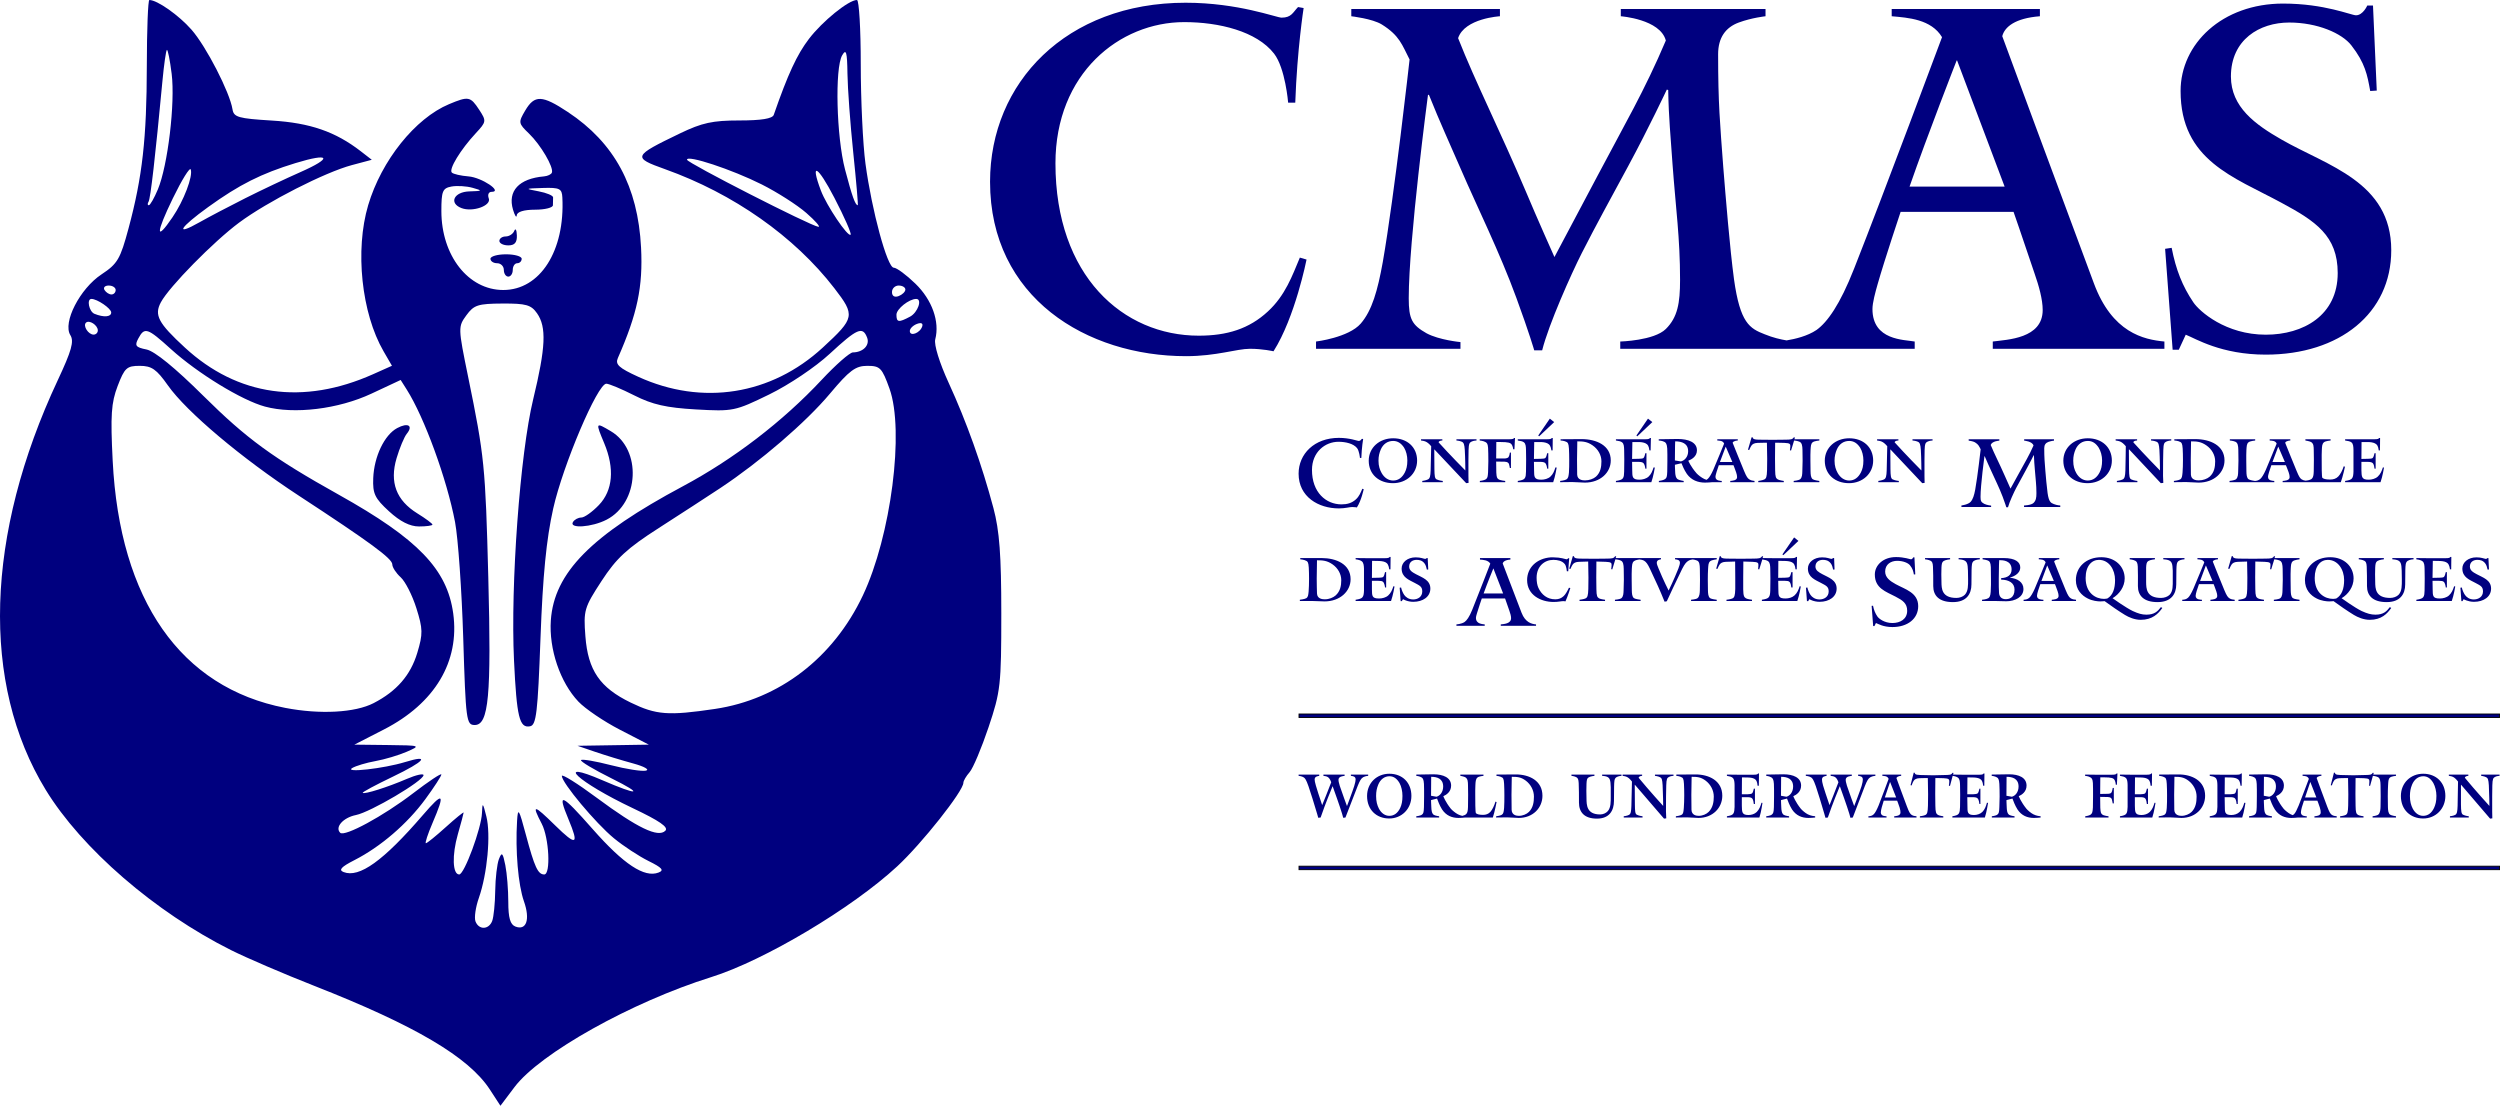
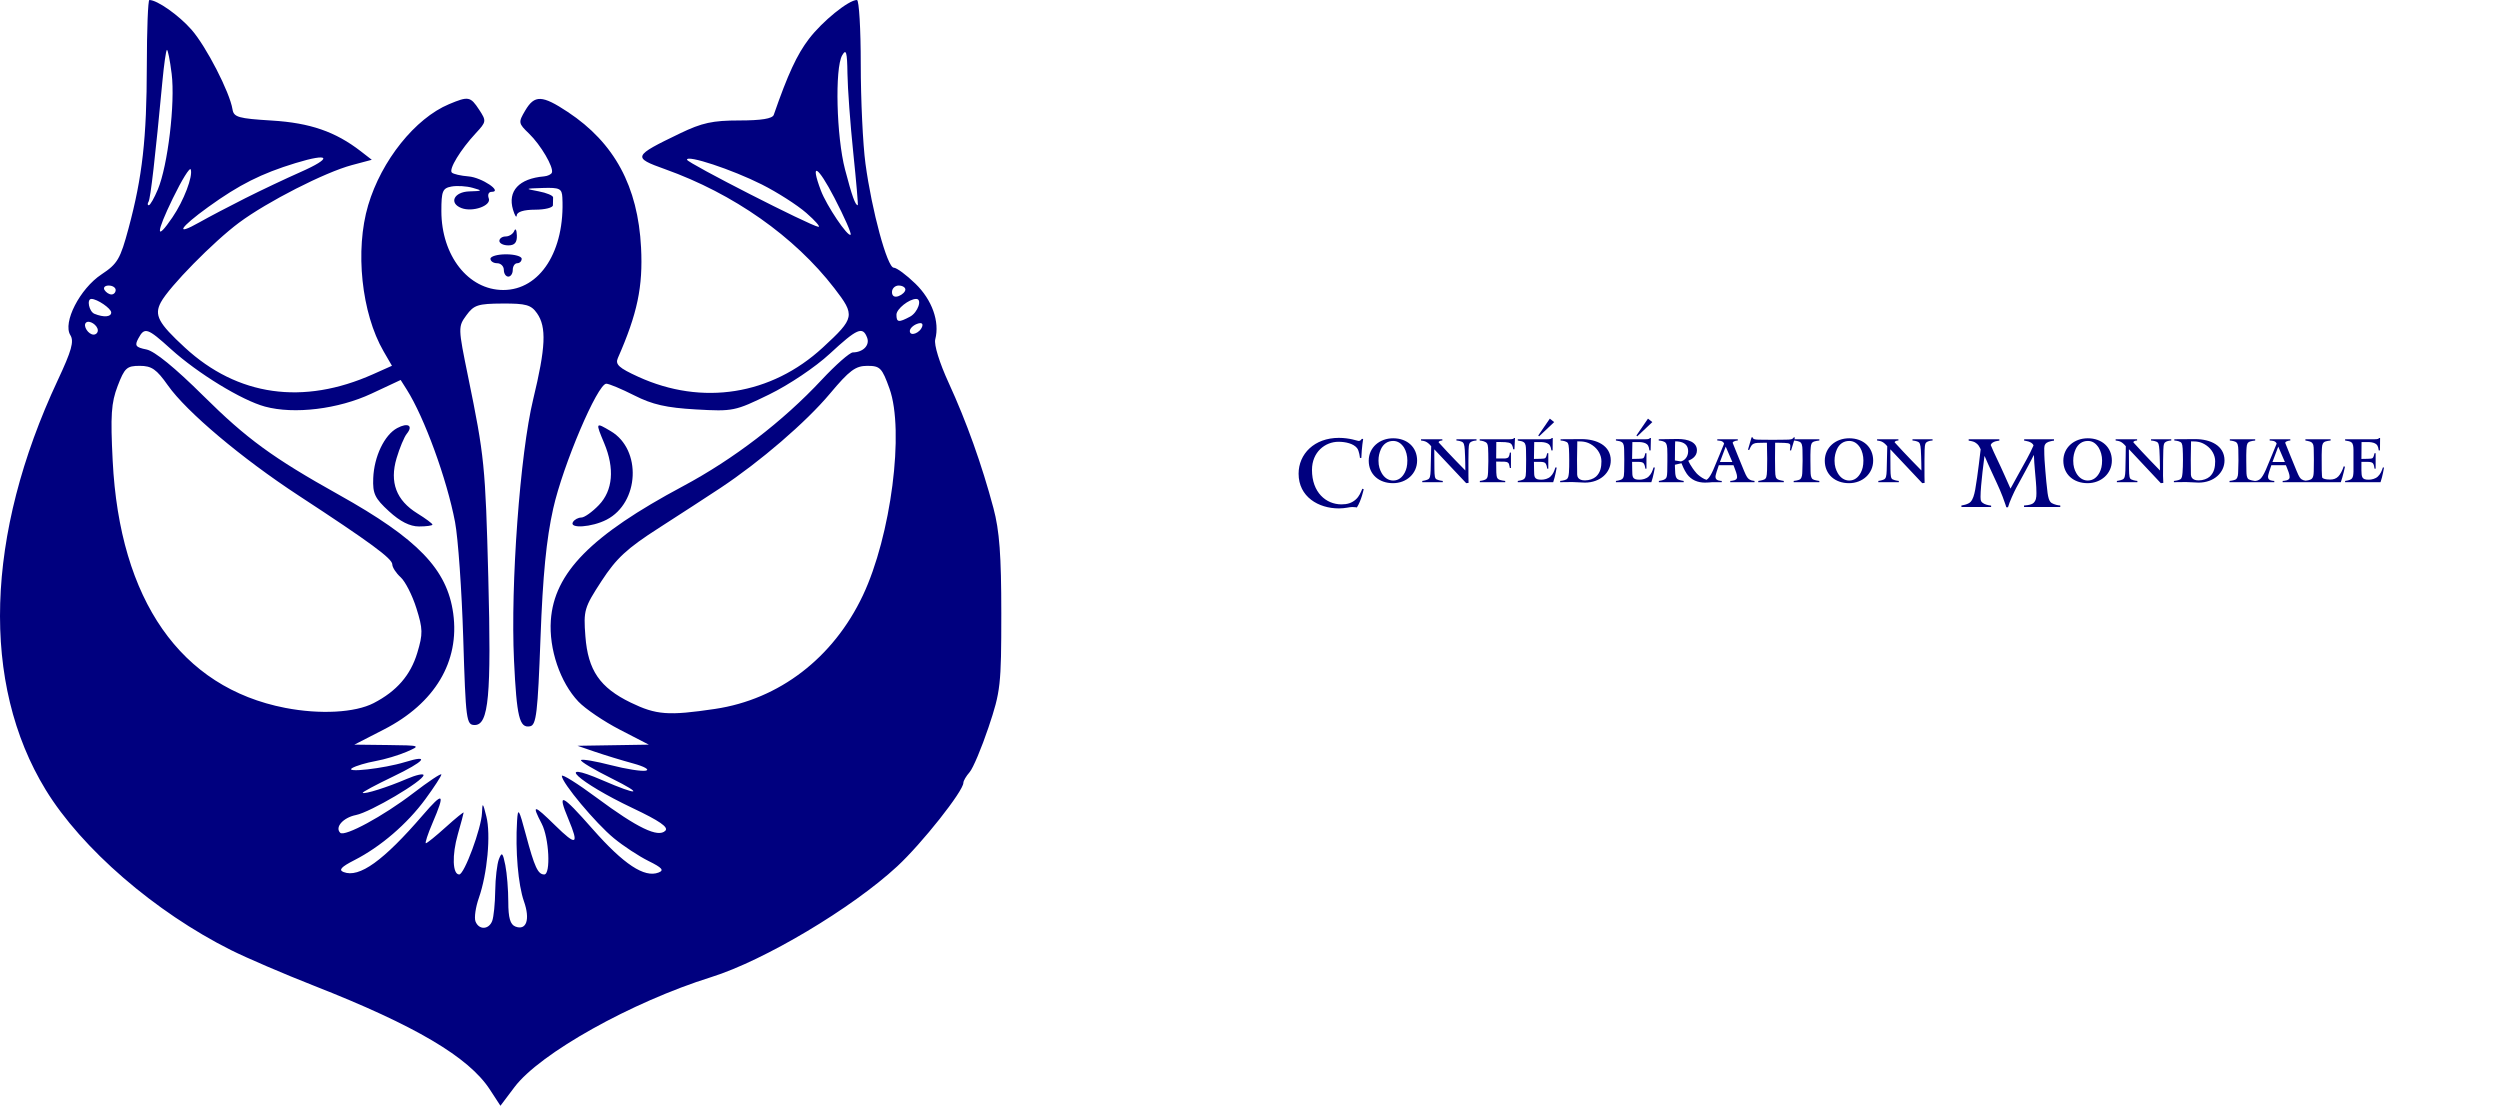
<svg xmlns="http://www.w3.org/2000/svg" version="1.1" width="560.346" height="247.846" id="svg2">
  <defs id="defs4" />
  <g transform="translate(-59.247,-522.232)" id="layer1">
    <g id="g3833" style="fill:#00007f;fill-opacity:1">
      <path d="m 169.042,766.439 c -4.73,-7.271 -16.746,-14.363 -39.421,-23.266 -6.726,-2.641 -15.091,-6.232 -18.588,-7.981 -17.027,-8.512 -33.509,-22.773 -41.561,-35.96 -14.524,-23.786 -13.537,-57.088 2.723,-91.784 3.109,-6.634 3.688,-8.71 2.819,-10.101 -1.757,-2.814 2.138,-10.41 6.982,-13.615 3.6,-2.383 4.204,-3.411 6.063,-10.323 3.105,-11.546 4.073,-20.154 4.095,-36.426 0.011,-8.113 0.267,-14.75 0.569,-14.75 1.758,0 6.604,3.411 9.449,6.652 3.283,3.74 8.587,14.045 9.186,17.848 0.279,1.769 1.296,2.06 8.815,2.519 8.576,0.524 14.264,2.489 19.952,6.895 l 2.452,1.9 -4.452,1.187 c -6.036,1.609 -18.967,8.204 -25.281,12.894 -5.751,4.272 -15.679,14.38 -17.538,17.855 -1.538,2.875 -0.603,4.641 5.377,10.152 11.824,10.899 26.51,12.974 42.202,5.964 l 4.212,-1.882 -1.878,-3.242 c -4.956,-8.559 -6.442,-22.679 -3.447,-32.764 2.973,-10.01 10.532,-19.451 18.119,-22.63 4.355,-1.825 4.793,-1.744 6.757,1.253 1.648,2.515 1.622,2.69 -0.756,5.25 -3.426,3.688 -6.108,8.092 -5.375,8.826 0.338,0.338 2.022,0.726 3.742,0.861 2.956,0.233 7.77,3.462 5.16,3.462 -0.651,0 -0.931,0.656 -0.623,1.458 0.63,1.641 -3.6,3.148 -6.12,2.181 -2.874,-1.103 -1.691,-3.633 1.748,-3.739 3.007,-0.092 3.063,-0.152 0.75,-0.804 -1.375,-0.388 -3.513,-0.515 -4.75,-0.284 -1.982,0.371 -2.25,1.025 -2.25,5.489 0,9.994 6.038,17.699 13.87,17.699 8.258,0 13.859,-8.774 13.246,-20.75 -0.102,-1.985 -0.616,-2.234 -4.365,-2.118 -4.083,0.126 -4.121,0.156 -0.961,0.75 1.809,0.34 3.272,0.956 3.25,1.368 -0.022,0.412 -0.039,1.2 -0.039,1.75 0,0.55 -1.8,1 -4,1 -2.48,0 -4.038,0.475 -4.1,1.25 -0.055,0.688 -0.434,0.125 -0.843,-1.25 -1.246,-4.192 1.349,-6.982 6.943,-7.463 0.825,-0.071 1.622,-0.451 1.77,-0.843 0.45,-1.19 -2.501,-6.224 -5.136,-8.76 -2.386,-2.297 -2.418,-2.491 -0.841,-5.16 2.097,-3.55 3.781,-3.49 9.558,0.336 10.44,6.915 15.707,16.671 16.406,30.391 0.447,8.758 -0.827,14.818 -5.202,24.755 -0.63,1.43 0.22,2.209 4.586,4.202 14.327,6.542 29.802,4.089 41.349,-6.556 7.195,-6.632 7.303,-7.189 2.588,-13.301 -8.95,-11.6 -22.594,-21.193 -37.947,-26.68 -7.349,-2.626 -7.223,-2.927 3.368,-8.029 4.926,-2.373 7.304,-2.891 13.281,-2.891 4.926,-5.4e-4 7.422,-0.405 7.716,-1.251 3.169,-9.122 5.198,-13.506 7.879,-17.021 3.029,-3.971 8.9,-8.729 10.772,-8.729 0.469,0 0.852,6.492 0.852,14.428 0,7.935 0.474,17.948 1.054,22.25 1.419,10.532 4.893,23.322 6.335,23.322 0.643,0 2.831,1.614 4.861,3.586 3.74,3.633 5.48,8.517 4.444,12.477 -0.311,1.189 0.942,5.251 3.004,9.738 3.989,8.682 7.445,18.349 10.042,28.093 1.353,5.075 1.76,10.545 1.76,23.606 0,16.05 -0.16,17.475 -2.857,25.5 -1.572,4.675 -3.484,9.21 -4.25,10.079 -0.766,0.868 -1.393,1.936 -1.393,2.373 0,1.86 -9.315,13.624 -14.83,18.731 -10.152,9.399 -29.814,21.11 -41.67,24.82 -17.839,5.582 -38.411,17.084 -44.122,24.671 l -3.142,4.173 -2.368,-3.64 z m 0.525,-37.788 c 0.334,-0.87 0.639,-3.907 0.677,-6.75 0.039,-2.843 0.414,-6.047 0.834,-7.121 0.647,-1.654 0.866,-1.443 1.43,1.375 0.366,1.831 0.666,5.536 0.666,8.235 0,3.576 0.434,5.073 1.601,5.521 2.479,0.951 3.337,-1.601 1.905,-5.661 -1.292,-3.663 -1.948,-11.339 -1.539,-18.016 0.19,-3.103 0.415,-2.75 1.979,3.11 1.933,7.244 2.695,8.89 4.114,8.89 1.49,0 1.082,-8.206 -0.565,-11.364 -2.32,-4.449 -1.839,-4.391 3.006,0.364 4.786,4.697 5.408,4.418 3,-1.346 -2.61,-6.247 -1.681,-5.872 5.418,2.184 6.947,7.884 11.587,10.949 14.742,9.738 1.33,-0.51 0.847,-1.071 -2.232,-2.595 -2.161,-1.069 -5.66,-3.372 -7.777,-5.117 -4.082,-3.365 -11.652,-12.428 -11.652,-13.95 0,-0.498 3.521,1.705 7.825,4.896 9.143,6.779 13.763,9.001 15.373,7.391 0.783,-0.783 -1.263,-2.202 -7.306,-5.068 -12.224,-5.798 -17.948,-11.076 -6.77,-6.241 8.132,3.517 9.428,3.252 2.045,-0.417 -4.033,-2.004 -7.12,-3.856 -6.861,-4.116 0.26,-0.26 3.268,0.252 6.684,1.138 3.417,0.885 6.954,1.438 7.861,1.228 0.907,-0.21 -0.377,-0.933 -2.852,-1.608 -2.475,-0.674 -6.3,-1.841 -8.5,-2.593 l -4,-1.367 8,-0.128 8,-0.128 -6.5,-3.356 c -3.575,-1.846 -7.754,-4.678 -9.286,-6.293 -4.093,-4.315 -6.623,-11.768 -6.178,-18.203 0.737,-10.661 9.008,-19.06 29.606,-30.067 11.37,-6.076 22.385,-14.522 31.094,-23.843 3.155,-3.376 6.305,-6.146 7,-6.154 2.307,-0.028 3.841,-1.621 3.191,-3.315 -0.997,-2.599 -2.234,-2.064 -8.374,3.62 -3.228,2.989 -9.138,6.96 -13.583,9.127 -7.664,3.737 -8.092,3.824 -16.428,3.349 -6.603,-0.377 -9.749,-1.091 -13.767,-3.127 -2.865,-1.452 -5.702,-2.639 -6.305,-2.639 -1.965,0 -9.722,18.243 -11.906,28 -1.532,6.842 -2.328,14.952 -2.845,28.988 -0.621,16.831 -0.94,19.531 -2.343,19.799 -2.386,0.457 -2.988,-2.02 -3.597,-14.787 -0.805,-16.89 1.36,-46.363 4.298,-58.5 2.818,-11.641 3.023,-16.199 0.867,-19.277 -1.329,-1.897 -2.464,-2.218 -7.75,-2.191 -5.5,0.028 -6.406,0.323 -8.091,2.634 -1.87,2.564 -1.864,2.764 0.379,13.719 3.677,17.951 3.88,19.974 4.537,45.116 0.693,26.515 0.094,33 -3.047,33 -1.875,0 -2.002,-0.961 -2.573,-19.5 -0.33,-10.725 -1.156,-22.425 -1.835,-26 -1.82,-9.581 -6.866,-23.423 -10.816,-29.669 l -1.371,-2.169 -6.537,3.059 c -7.438,3.48 -17.316,4.684 -23.877,2.908 -5.186,-1.403 -15.074,-7.447 -21.073,-12.88 -5.304,-4.803 -5.917,-5.001 -7.325,-2.369 -0.856,1.6 -0.582,1.966 1.837,2.449 1.824,0.365 6.388,4.084 12.725,10.369 9.727,9.647 15.544,13.896 30.374,22.183 17.753,9.921 24.297,16.709 25.654,26.613 1.479,10.788 -4.103,20.138 -15.521,26 l -6.634,3.406 7.5,0.088 c 7.371,0.087 7.444,0.113 4.237,1.506 -1.794,0.78 -4.944,1.72 -7,2.089 -2.056,0.369 -4.412,1.075 -5.237,1.568 -1.875,1.121 7.138,0.103 11.817,-1.334 5.818,-1.787 4.486,-0.185 -2.722,3.276 -3.84,1.843 -6.865,3.468 -6.722,3.611 0.376,0.376 5.536,-1.254 9.877,-3.121 2.062,-0.887 3.75,-1.268 3.75,-0.846 0,1.271 -11.881,8.287 -15.137,8.938 -2.87,0.574 -4.788,2.731 -3.539,3.98 0.971,0.971 9.664,-3.74 16.329,-8.849 3.49,-2.675 6.346,-4.574 6.346,-4.22 0,0.354 -1.616,2.845 -3.59,5.535 -4.074,5.55 -10.039,10.676 -15.91,13.672 -2.958,1.51 -3.589,2.204 -2.422,2.664 3.511,1.385 8.934,-2.511 17.776,-12.77 4.622,-5.363 5.069,-5.008 2.182,1.728 -1.08,2.521 -1.757,4.583 -1.503,4.583 0.254,0 2.263,-1.627 4.464,-3.616 2.202,-1.989 3.998,-3.451 3.992,-3.25 -0.006,0.202 -0.59,2.391 -1.298,4.866 -1.334,4.664 -1.187,9 0.307,9 1.142,0 4.975,-10.353 5.105,-13.788 0.092,-2.451 0.187,-2.376 0.984,0.788 1.024,4.067 0.212,12.853 -1.688,18.268 -0.727,2.072 -1.066,4.435 -0.753,5.25 0.75,1.955 2.982,1.896 3.748,-0.099 z m -23.124,-91.811 c -3.192,-2.925 -3.68,-3.951 -3.541,-7.443 0.193,-4.844 2.511,-9.687 5.368,-11.216 2.419,-1.295 3.651,-0.563 2.15,1.277 -0.572,0.701 -1.6,3.163 -2.285,5.472 -1.602,5.398 -0.078,9.448 4.657,12.375 1.86,1.15 3.382,2.279 3.382,2.509 0,0.23 -1.357,0.418 -3.015,0.418 -2.033,0 -4.22,-1.105 -6.717,-3.393 z m 41.231,2.393 c 0.34,-0.55 1.182,-1 1.872,-1 0.69,0 2.463,-1.262 3.941,-2.805 3.13,-3.267 3.552,-8.189 1.187,-13.85 -1.976,-4.73 -1.972,-4.738 1.471,-2.704 6.981,4.124 6.417,16.037 -0.939,19.841 -3.301,1.707 -8.488,2.063 -7.533,0.517 z m -44.666,40.586 c 5.155,-2.666 8.258,-6.242 9.767,-11.253 1.285,-4.27 1.263,-5.359 -0.202,-10.018 -0.904,-2.875 -2.489,-5.992 -3.521,-6.926 -1.032,-0.934 -1.877,-2.233 -1.877,-2.886 0,-1.296 -4.905,-4.901 -21,-15.435 -12.759,-8.35 -25.13,-18.774 -29.296,-24.686 -2.56,-3.631 -3.641,-4.382 -6.313,-4.382 -2.903,0 -3.397,0.451 -4.952,4.523 -1.442,3.777 -1.626,6.538 -1.112,16.75 1.574,31.265 15.249,50.852 38.674,55.39 7.795,1.51 15.656,1.084 19.834,-1.077 z m 76.5,1.311 c 14.398,-2.141 26.507,-11.43 33.129,-25.415 6.319,-13.344 9.364,-36.96 5.979,-46.374 -1.68,-4.672 -2.105,-5.108 -4.982,-5.108 -2.633,0 -3.998,1.018 -8.382,6.25 -5.345,6.378 -15.611,15.216 -24.577,21.157 -2.75,1.822 -8.943,5.845 -13.762,8.939 -7.158,4.596 -9.51,6.772 -12.844,11.89 -3.882,5.959 -4.058,6.563 -3.613,12.385 0.584,7.629 3.236,11.504 10.172,14.863 5.722,2.77 8.408,2.971 18.881,1.414 z M 81.174,596.291 c 0,-1.18 -1.95,-2.442 -2.667,-1.726 -0.716,0.716 0.546,2.667 1.726,2.667 0.518,0 0.941,-0.423 0.941,-0.941 z m 184.771,-0.872 c 0.244,-0.731 -0.214,-0.954 -1.188,-0.581 -0.871,0.334 -1.584,1.047 -1.584,1.584 0,1.314 2.273,0.491 2.771,-1.004 z m -2.705,-2.222 c 1.734,-0.928 2.782,-3.965 1.369,-3.965 -1.605,0 -4.434,2.255 -4.434,3.535 0,1.738 0.492,1.807 3.066,0.43 z M 84.174,592.268 c 0,-0.891 -3.132,-3.035 -4.434,-3.035 -1.12,0 -0.537,2.845 0.684,3.338 2.099,0.847 3.75,0.714 3.75,-0.303 z m 178,-5.142 c 0,-0.491 -0.675,-0.893 -1.5,-0.893 -0.825,0 -1.5,0.661 -1.5,1.469 0,0.895 0.586,1.244 1.5,0.893 0.825,-0.317 1.5,-0.977 1.5,-1.469 z m -177,0.107 c 0,-0.55 -0.702,-1 -1.559,-1 -0.857,0 -1.281,0.45 -0.941,1 0.34,0.55 1.041,1 1.559,1 0.518,0 0.941,-0.45 0.941,-1 z M 246.266,566.568 c -3.771,-7.259 -5.49,-8.193 -3.036,-1.651 1.275,3.4 6.069,10.524 6.674,9.919 0.238,-0.238 -1.399,-3.959 -3.638,-8.268 z m -148.369,4.386 c 2.546,-3.74 4.625,-9.18 4.104,-10.741 -0.195,-0.584 -2.002,2.331 -4.016,6.479 -3.832,7.891 -3.872,9.821 -0.088,4.263 z m 16.278,-4.269 c 3.575,-1.798 9.157,-4.442 12.404,-5.874 7.323,-3.231 6.687,-4.405 -1.098,-2.024 -7.664,2.344 -12.592,4.823 -19.527,9.822 -6.495,4.682 -7.643,6.644 -2.029,3.468 2.062,-1.167 6.675,-3.593 10.25,-5.391 z m 125.799,3.278 c -2.036,-1.777 -6.536,-4.655 -10,-6.396 -6.648,-3.341 -16.839,-6.708 -16.741,-5.531 0.06,0.719 27.661,14.812 29.442,15.033 0.55,0.068 -0.665,-1.33 -2.701,-3.107 z M 94.63,564.684 c 2.231,-5.339 3.908,-19.381 3.094,-25.899 -0.393,-3.147 -0.879,-5.557 -1.08,-5.356 -0.201,0.201 -0.64,3.276 -0.975,6.834 -1.627,17.268 -2.686,26.47 -3.127,27.184 -0.267,0.432 -0.24,0.785 0.06,0.785 0.3,0 1.213,-1.597 2.028,-3.548 z m 155.867,-8.202 c -0.672,-6.463 -1.258,-14.45 -1.303,-17.75 -0.066,-4.869 -0.288,-5.643 -1.181,-4.106 -1.672,2.879 -1.288,18.246 0.639,25.596 1.564,5.965 2.292,8.009 2.853,8.009 0.117,0 -0.337,-5.287 -1.009,-11.75 z m -78.322,26.25 c 0,-0.825 -0.675,-1.5 -1.5,-1.5 -0.825,0 -1.5,-0.45 -1.5,-1 0,-0.55 1.575,-1 3.5,-1 1.925,0 3.5,0.45 3.5,1 0,0.55 -0.45,1 -1,1 -0.55,0 -1,0.675 -1,1.5 0,0.825 -0.45,1.5 -1,1.5 -0.55,0 -1,-0.675 -1,-1.5 z m -1,-6.5 c 0,-0.55 0.637,-1 1.417,-1 0.779,0 1.644,-0.562 1.921,-1.25 0.277,-0.688 0.54,-0.237 0.583,1 0.057,1.61 -0.49,2.25 -1.921,2.25 -1.1,0 -2,-0.45 -2,-1 z" id="path3069" style="fill:#00007f;fill-opacity:1" />
-       <path d="m 461.375,642.688 -2.625,3.812 0.219,0.156 3.375,-3.188 -0.969,-0.781 z m -49.594,4.188 -0.812,2.812 0.281,0.062 c 0,0 0.249,-0.641 0.531,-1.031 0.217,-0.282 0.594,-0.541 1.375,-0.562 1.172,-0.043 2.062,-0.062 2.062,-0.062 0,0 0.062,2.735 0.062,3.625 0,0.759 -0.01,1.598 -0.031,2.531 -0.043,1.519 -0.203,1.877 -0.594,2.094 -0.412,0.217 -1.375,0.312 -1.375,0.312 l 0,0.281 5.719,0 0,-0.281 c 0,0 -1.018,-0.117 -1.344,-0.312 -0.412,-0.26 -0.572,-0.512 -0.594,-2.031 0,-0.716 -0.031,-1.866 -0.031,-2.625 0,-0.911 0.031,-3.594 0.031,-3.594 0,0 0.999,0.019 2.062,0.062 1.345,0.043 1.344,0.304 1.344,0.781 0,0.239 -0.094,0.875 -0.094,0.875 l 0.25,0.031 0.688,-2.25 c 0.051,0.005 0.758,0.072 1.219,0.281 0.542,0.239 0.635,0.954 0.656,1.844 0.022,0.738 0.031,1.765 0.031,2.438 0,0.586 -0.041,1.854 -0.062,2.375 -0.022,0.629 -0.023,1.391 -0.5,1.781 -0.325,0.26 -1.438,0.344 -1.438,0.344 l 0,0.281 5.75,0 0,-0.281 c 0,0 -1.165,-0.127 -1.469,-0.344 -0.456,-0.325 -0.478,-1.077 -0.5,-1.75 -0.022,-0.542 -0.031,-1.647 -0.031,-2.406 0,-0.759 -0.012,-1.842 0.031,-2.406 0.065,-0.846 0.044,-1.403 0.5,-1.75 0.282,-0.216 0.873,-0.333 1.188,-0.375 0.302,0.028 0.734,0.096 1.062,0.281 0.477,0.282 0.835,0.793 1.312,1.812 1.475,3.146 2.218,4.728 3.281,7.375 l 0.5,-0.094 c 0.304,-0.673 2.288,-4.95 3.438,-7.25 0.608,-1.193 0.96,-1.562 1.438,-1.844 0.325,-0.192 0.686,-0.255 0.938,-0.281 0.267,0.035 0.65,0.105 0.969,0.25 0.542,0.239 0.603,0.954 0.625,1.844 0.022,0.738 0.031,1.765 0.031,2.438 0,0.586 -0.01,1.854 -0.031,2.375 -0.022,0.629 -0.054,1.391 -0.531,1.781 -0.325,0.26 -1.438,0.344 -1.438,0.344 l 0,0.281 5.75,0 0,-0.281 c 0,0 -1.165,-0.127 -1.469,-0.344 -0.456,-0.325 -0.478,-1.077 -0.5,-1.75 -0.022,-0.542 -0.031,-1.647 -0.031,-2.406 0,-0.759 0.019,-1.842 0.062,-2.406 0.065,-0.846 0.044,-1.403 0.5,-1.75 0.369,-0.282 1.438,-0.406 1.438,-0.406 l 0,-0.281 -5.094,0 -0.594,0 -3.656,0 0,0.281 c 0.304,0.043 1.094,0.056 1.094,0.75 0,0.282 -0.105,0.683 -0.344,1.312 -1.042,2.625 -2.188,4.938 -2.188,4.938 0,0 -1.175,-2.288 -2.281,-5 -0.217,-0.521 -0.375,-0.937 -0.375,-1.219 0,-0.673 0.721,-0.738 0.938,-0.781 l 0,-0.281 -4.562,0 -0.625,0 -4.969,0 0.125,-0.375 -0.25,-0.031 c -0.304,0.499 -0.715,0.51 -1.844,0.531 -1.215,0.022 -2.063,0.031 -2.844,0.031 -0.955,0 -1.821,-0.01 -3.188,-0.031 -1.367,-0.022 -1.279,-0.336 -1.344,-0.531 l -0.25,-0.031 z m 32.938,0 -0.812,2.812 0.281,0.062 c 0,0 0.249,-0.641 0.531,-1.031 0.217,-0.282 0.594,-0.541 1.375,-0.562 1.172,-0.043 2.062,-0.062 2.062,-0.062 0,0 0.031,2.735 0.031,3.625 0,0.759 0.022,1.598 0,2.531 -0.043,1.519 -0.203,1.877 -0.594,2.094 -0.412,0.217 -1.375,0.312 -1.375,0.312 l 0,0.281 5.719,0 0,-0.281 c 0,0 -1.018,-0.117 -1.344,-0.312 -0.412,-0.26 -0.603,-0.512 -0.625,-2.031 0,-0.716 0,-1.866 0,-2.625 0,-0.911 0.031,-3.594 0.031,-3.594 0,0 0.968,0.019 2.031,0.062 1.345,0.043 1.344,0.304 1.344,0.781 0,0.239 -0.062,0.875 -0.062,0.875 l 0.25,0.031 0.688,-2.219 c 0.579,0.087 1.067,0.202 1.312,0.406 0.434,0.325 0.447,1.015 0.469,1.688 0.022,0.738 0.031,1.515 0.031,2.188 0,0.673 -0.01,1.95 -0.031,2.688 -0.022,0.608 -0.062,1.175 -0.344,1.5 -0.217,0.282 -0.685,0.432 -1.531,0.562 l 0,0.281 7.938,0 c 0.456,-1.258 0.781,-3.25 0.781,-3.25 l -0.25,-0.062 c -0.26,0.825 -0.549,1.498 -1.156,2.062 -0.521,0.477 -1.306,0.688 -2,0.688 -0.846,0 -1.221,-0.131 -1.438,-0.5 -0.195,-0.347 -0.166,-0.933 -0.188,-1.562 -0.022,-0.391 -0.031,-1.906 -0.031,-1.906 l 1.375,0 c 0.608,0 0.973,0.067 1.125,0.219 0.325,0.26 0.394,0.956 0.438,1.281 l 0.281,0 0,-3.438 -0.281,0 c -0.087,0.369 -0.221,0.942 -0.438,1.094 -0.195,0.13 -0.597,0.135 -1.031,0.156 -0.542,0.022 -1.469,0.031 -1.469,0.031 0,0 0.01,-2.25 0.031,-3.812 0.738,0 1.362,0.01 1.688,0.031 0.716,0.043 1.278,0.165 1.625,0.469 0.456,0.391 0.488,1.168 0.531,1.406 l 0.281,0 0.062,-2.781 -0.219,0 c -0.108,0.174 -0.3,0.281 -1.125,0.281 l -3.781,0 c -1.044,0 -2.424,-0.029 -2.594,-0.031 l 0.125,-0.375 -0.25,-0.031 c -0.304,0.499 -0.747,0.51 -1.875,0.531 -1.215,0.022 -2.063,0.031 -2.844,0.031 -0.955,0 -1.789,-0.01 -3.156,-0.031 -1.367,-0.022 -1.31,-0.336 -1.375,-0.531 l -0.219,-0.031 z m 114.75,0 -0.812,2.812 0.281,0.062 c 0,0 0.249,-0.641 0.531,-1.031 0.217,-0.282 0.594,-0.541 1.375,-0.562 1.172,-0.043 2.062,-0.062 2.062,-0.062 0,0 0.062,2.735 0.062,3.625 0,0.759 -0.01,1.598 -0.031,2.531 -0.043,1.519 -0.203,1.877 -0.594,2.094 -0.412,0.217 -1.375,0.312 -1.375,0.312 l 0,0.281 5.719,0 0,-0.281 c 0,0 -1.018,-0.117 -1.344,-0.312 -0.412,-0.26 -0.572,-0.512 -0.594,-2.031 0,-0.716 -0.031,-1.866 -0.031,-2.625 0,-0.911 0.031,-3.594 0.031,-3.594 0,0 0.999,0.019 2.062,0.062 1.345,0.043 1.344,0.304 1.344,0.781 0,0.239 -0.094,0.875 -0.094,0.875 l 0.25,0.031 0.688,-2.25 c 0.051,0.005 0.758,0.072 1.219,0.281 0.542,0.239 0.635,0.954 0.656,1.844 0.022,0.738 0.031,1.765 0.031,2.438 0,0.586 -0.041,1.854 -0.062,2.375 -0.022,0.629 -0.023,1.391 -0.5,1.781 -0.325,0.26 -1.438,0.344 -1.438,0.344 l 0,0.281 5.75,0 0,-0.281 c 0,0 -1.165,-0.127 -1.469,-0.344 -0.456,-0.325 -0.478,-1.077 -0.5,-1.75 -0.022,-0.542 -0.031,-1.647 -0.031,-2.406 0,-0.759 -0.012,-1.842 0.031,-2.406 0.065,-0.846 0.044,-1.403 0.5,-1.75 0.369,-0.282 1.469,-0.406 1.469,-0.406 l 0,-0.281 -5.594,0 0.125,-0.375 -0.25,-0.031 c -0.304,0.499 -0.715,0.51 -1.844,0.531 -1.215,0.022 -2.063,0.031 -2.844,0.031 -0.955,0 -1.821,-0.01 -3.188,-0.031 -1.367,-0.022 -1.279,-0.336 -1.344,-0.531 l -0.25,-0.031 z m -188.75,0.188 c -0.108,0.174 -0.269,0.281 -1.094,0.281 l -3.781,0 c -1.107,0 -2.75,-0.031 -2.75,-0.031 l 0,0.281 c 0.629,0.087 1.115,0.221 1.375,0.438 0.434,0.325 0.478,1.015 0.5,1.688 0.022,0.738 0,1.515 0,2.188 0,0.673 0.022,1.95 0,2.688 -0.022,0.608 -0.062,1.175 -0.344,1.5 -0.217,0.282 -0.685,0.432 -1.531,0.562 l 0,0.281 7.938,0 c 0.456,-1.258 0.781,-3.25 0.781,-3.25 l -0.25,-0.062 c -0.26,0.825 -0.549,1.498 -1.156,2.062 -0.521,0.477 -1.337,0.688 -2.031,0.688 -0.846,0 -1.221,-0.131 -1.438,-0.5 -0.195,-0.347 -0.166,-0.933 -0.188,-1.562 -0.022,-0.391 0,-1.906 0,-1.906 l 1.344,0 c 0.608,0 0.973,0.067 1.125,0.219 0.325,0.26 0.425,0.956 0.469,1.281 l 0.25,0 0,-3.438 -0.25,0 c -0.087,0.369 -0.221,0.942 -0.438,1.094 -0.195,0.13 -0.597,0.135 -1.031,0.156 -0.542,0.022 -1.469,0.031 -1.469,0.031 0,0 0.01,-2.25 0.031,-3.812 0.738,0 1.331,0.01 1.656,0.031 0.716,0.043 1.278,0.165 1.625,0.469 0.456,0.391 0.519,1.168 0.562,1.406 l 0.281,0 0.031,-2.781 -0.219,0 z m 237.75,0 c -0.108,0.174 -0.269,0.281 -1.094,0.281 l -3.781,0 c -1.107,0 -2.75,-0.031 -2.75,-0.031 l 0,0.281 c 0.629,0.087 1.115,0.221 1.375,0.438 0.434,0.325 0.447,1.015 0.469,1.688 0.022,0.738 0.031,1.515 0.031,2.188 0,0.673 -0.01,1.95 -0.031,2.688 -0.022,0.608 -0.03,1.175 -0.312,1.5 -0.217,0.282 -0.685,0.432 -1.531,0.562 l 0,0.281 7.938,0 c 0.456,-1.258 0.781,-3.25 0.781,-3.25 l -0.25,-0.062 c -0.26,0.825 -0.549,1.498 -1.156,2.062 -0.521,0.477 -1.337,0.688 -2.031,0.688 -0.846,0 -1.221,-0.131 -1.438,-0.5 -0.195,-0.347 -0.166,-0.933 -0.188,-1.562 -0.022,-0.391 -0.031,-1.906 -0.031,-1.906 l 1.375,0 c 0.608,0 0.973,0.067 1.125,0.219 0.325,0.26 0.425,0.956 0.469,1.281 l 0.25,0 0,-3.438 -0.25,0 c -0.087,0.369 -0.221,0.942 -0.438,1.094 -0.195,0.13 -0.597,0.135 -1.031,0.156 -0.542,0.022 -1.5,0.031 -1.5,0.031 0,0 0.041,-2.25 0.062,-3.812 0.738,0 1.331,0.01 1.656,0.031 0.716,0.043 1.278,0.165 1.625,0.469 0.456,0.391 0.519,1.168 0.562,1.406 l 0.281,0 0.031,-2.781 -0.219,0 z m -124.281,0.031 c -2.821,0 -4.719,1.802 -4.719,3.906 0,3.103 2.465,3.819 4.656,4.969 1.584,0.825 2.594,1.486 2.594,3.156 0,1.888 -1.577,2.75 -3.312,2.75 -1.844,0 -3.062,-1.025 -3.344,-1.438 -0.499,-0.716 -0.805,-1.461 -1,-2.438 l -0.312,0.031 0.344,4.531 0.281,0 0.344,-0.688 c 0.456,0.174 1.626,0.906 3.688,0.906 3.407,0 5.781,-1.867 5.781,-4.688 0,-3.059 -2.958,-3.766 -5.062,-4.938 -1.215,-0.673 -2.344,-1.446 -2.344,-2.812 0,-1.649 1.321,-2.406 2.688,-2.406 1.302,0 2.441,0.458 2.875,1 0.629,0.781 0.745,1.346 0.875,2.062 l 0.312,-0.031 -0.188,-3.812 -0.25,0 c 0,0 -0.206,0.438 -0.531,0.438 -0.217,0 -1.466,-0.5 -3.375,-0.5 z m 46.062,0.031 c -3.363,0 -5.719,2.152 -5.719,5.125 0,2.17 1.311,3.452 2.656,4.125 1.042,0.542 2.248,0.656 2.812,0.656 0.434,0 0.969,-0.062 0.969,-0.062 1.258,0.933 3.239,2.291 4.562,3.094 0.89,0.542 2.186,1.094 3.531,1.094 2.604,0 3.932,-1.354 4.844,-2.656 l -0.312,-0.188 c -0.716,0.933 -1.449,1.688 -3.25,1.688 -1.02,0 -1.826,-0.248 -3.062,-0.812 -1.584,-0.759 -4.531,-2.875 -4.531,-2.875 1.497,-0.89 2.719,-2.55 2.719,-4.438 0,-2.647 -2.116,-4.75 -5.219,-4.75 z m 51.312,0 c -3.363,0 -5.688,2.152 -5.688,5.125 0,2.17 1.28,3.452 2.625,4.125 1.042,0.542 2.248,0.656 2.812,0.656 0.434,0 0.969,-0.062 0.969,-0.062 1.258,0.933 3.239,2.291 4.562,3.094 0.89,0.542 2.217,1.094 3.562,1.094 2.604,0 3.901,-1.354 4.812,-2.656 l -0.312,-0.188 c -0.716,0.933 -1.418,1.688 -3.219,1.688 -1.02,0 -1.857,-0.248 -3.094,-0.812 -1.584,-0.759 -4.5,-2.875 -4.5,-2.875 1.497,-0.89 2.688,-2.55 2.688,-4.438 0,-2.647 -2.116,-4.75 -5.219,-4.75 z m -205,0.031 c -1.844,0 -3.156,1.111 -3.156,2.5 0,1.996 1.645,2.534 2.969,3.25 1.042,0.564 1.656,0.79 1.656,1.875 0,1.258 -1.033,1.812 -2.031,1.812 -1.02,0 -1.675,-0.544 -2,-1 -0.282,-0.412 -0.567,-1.015 -0.719,-1.688 l -0.312,0.062 0.219,3 0.25,0 0.281,-0.438 c 0,0 0.946,0.594 2.312,0.594 2.126,0 3.812,-1.124 3.812,-2.969 0,-1.953 -1.873,-2.481 -3.219,-3.219 -0.846,-0.456 -1.531,-0.851 -1.531,-1.719 0,-1.107 0.897,-1.5 1.656,-1.5 0.651,0 1.229,0.121 1.75,0.75 0.369,0.456 0.432,0.96 0.562,1.438 l 0.312,-0.031 -0.125,-2.562 -0.219,0 c 0,0 -0.115,0.188 -0.375,0.188 -0.369,-0.043 -0.944,-0.344 -2.094,-0.344 z m 30.25,0 c -3.161,0.247 -5.281,2.327 -5.281,5.094 0,3.341 3.052,4.906 5.938,4.906 1.085,0 1.667,-0.188 2.188,-0.188 0.26,0 0.469,0.062 0.469,0.062 0.564,-1.258 1.094,-3 1.094,-3 l -0.312,-0.062 c -0.304,0.651 -0.754,1.484 -1.188,1.875 -0.499,0.456 -1.05,0.719 -1.875,0.719 -1.823,0 -3.087,-1.065 -3.781,-2.562 -0.26,-0.564 -0.406,-1.348 -0.406,-2.281 0,-2.582 1.797,-4 3.75,-4 0.933,0 1.955,0.2 2.562,0.938 0.369,0.434 0.469,1.625 0.469,1.625 l 0.312,0 c 0,-0.564 0.219,-2.906 0.219,-2.906 l -0.219,-0.031 c 0,0 -0.18,0.25 -0.375,0.25 -0.325,-0.065 -1.387,-0.438 -2.906,-0.438 -0.22,0 -0.446,-0.016 -0.656,0 z m 60.844,0 c -1.844,0 -3.188,1.111 -3.188,2.5 0,1.996 1.645,2.534 2.969,3.25 1.042,0.564 1.688,0.79 1.688,1.875 0,1.258 -1.064,1.812 -2.062,1.812 -1.02,0 -1.675,-0.544 -2,-1 -0.282,-0.412 -0.567,-1.015 -0.719,-1.688 l -0.312,0.062 0.219,3 0.281,0 0.25,-0.438 c 0,0 0.946,0.594 2.312,0.594 2.126,0 3.812,-1.124 3.812,-2.969 0,-1.953 -1.842,-2.481 -3.188,-3.219 -0.846,-0.456 -1.562,-0.851 -1.562,-1.719 0,-1.107 0.897,-1.5 1.656,-1.5 0.651,0 1.229,0.121 1.75,0.75 0.369,0.456 0.432,0.96 0.562,1.438 l 0.312,-0.031 -0.094,-2.562 -0.25,0 c 0,0 -0.115,0.188 -0.375,0.188 -0.369,-0.043 -0.913,-0.344 -2.062,-0.344 z m 146.656,0 c -1.844,0 -3.156,1.111 -3.156,2.5 0,1.996 1.645,2.534 2.969,3.25 1.042,0.564 1.656,0.79 1.656,1.875 0,1.258 -1.064,1.812 -2.062,1.812 -1.02,0 -1.643,-0.544 -1.969,-1 -0.282,-0.412 -0.567,-1.015 -0.719,-1.688 l -0.312,0.062 0.219,3 0.25,0 0.25,-0.438 c 0,0 0.977,0.594 2.344,0.594 2.126,0 3.812,-1.124 3.812,-2.969 0,-1.953 -1.873,-2.481 -3.219,-3.219 -0.846,-0.456 -1.531,-0.851 -1.531,-1.719 0,-1.107 0.897,-1.5 1.656,-1.5 0.651,0 1.229,0.121 1.75,0.75 0.369,0.456 0.432,0.96 0.562,1.438 l 0.312,-0.031 -0.125,-2.562 -0.219,0 c 0,0 -0.115,0.188 -0.375,0.188 -0.369,-0.043 -0.944,-0.344 -2.094,-0.344 z m -263.625,0.156 0,0.281 c 0,0 0.907,0.071 1.406,0.375 0.174,0.108 0.435,0.232 0.5,1.469 0.043,0.629 0.062,1.794 0.062,2.531 0,0.89 -0.029,2.193 -0.094,2.844 -0.087,0.825 -0.119,1.24 -0.531,1.5 -0.391,0.239 -1.438,0.344 -1.438,0.344 l 0,0.281 c 0,0 1.243,0 2.719,0 0.933,0 2.031,0.094 2.812,0.094 3.472,0 5.844,-2.257 5.844,-4.969 0,-3.385 -3.233,-4.75 -6.531,-4.75 -1.975,0 -4.75,0 -4.75,0 z m 40.281,0 0,0.344 c 0.759,0.065 1.813,0.103 2.312,0.906 0,0 -2.674,6.968 -4.062,10.375 -0.651,1.606 -1.22,2.372 -1.719,2.719 -0.694,0.456 -1.812,0.531 -1.812,0.531 l 0,0.312 6.344,0 0,-0.312 c -0.477,-0.087 -1.969,-0.058 -1.969,-1.469 0,-0.282 0.142,-0.725 0.25,-1.094 0.325,-1.107 1.062,-3.25 1.062,-3.25 l 5.219,0 c 0,0 0.383,1.089 0.969,2.781 0.195,0.542 0.375,1.148 0.375,1.625 0,1.28 -1.64,1.319 -2.312,1.406 l 0,0.312 7.906,0 0,-0.312 c -0.955,-0.087 -2.404,-0.412 -3.25,-2.625 -1.541,-3.992 -4.219,-11.031 -4.219,-11.031 0.108,-0.412 0.569,-0.788 1.719,-0.875 l 0,-0.344 -6.812,0 z m 99.75,0 0,0.281 c 0,0 0.847,0.083 1.281,0.344 0.304,0.174 0.457,0.457 0.5,1.281 0.065,1.128 0.062,2.965 0.062,4.375 0,2.126 1.282,3.594 4.406,3.594 3.038,0 4.156,-1.799 4.156,-3.969 0,-1.15 0.01,-2.633 0.031,-3.219 0.043,-1.128 0.032,-1.715 0.531,-2.062 0.456,-0.304 1.312,-0.344 1.312,-0.344 l 0,-0.281 -4.75,0 0,0.281 c 0,0 0.713,0.036 1.125,0.188 0.716,0.282 0.925,0.704 0.969,2.375 0.022,0.781 0.031,1.318 0.031,1.969 0,1.345 0.041,2.582 -0.719,3.406 -0.434,0.456 -1.19,0.719 -1.906,0.719 -3.32,0 -3.322,-2.13 -3.344,-3.562 -0.022,-0.391 -0.031,-1.068 -0.031,-1.719 0,-0.651 0.031,-1.271 0.031,-1.531 0.043,-0.803 0.109,-1.23 0.5,-1.469 0.434,-0.282 1.438,-0.375 1.438,-0.375 l 0,-0.281 -5.625,0 z m 12.906,0 0,0.281 c 0,0 1.05,0.136 1.375,0.375 0.174,0.13 0.425,0.334 0.469,1.375 0.022,0.542 0.031,2.176 0.031,2.719 0,0.846 0.024,1.564 -0.062,2.844 -0.065,0.89 -0.249,1.233 -0.531,1.406 -0.477,0.282 -1.406,0.344 -1.406,0.344 l 0,0.281 2.906,0 c 0.846,0 1.762,0.062 2.5,0.062 2.018,0 3.875,-0.949 3.875,-2.75 0,-1.562 -1.382,-2.358 -3.031,-2.531 l 0,-0.031 c 0.347,-0.108 2.312,-0.632 2.312,-2.281 0,-1.172 -1.059,-2.094 -3.75,-2.094 -1.714,0 -4.688,0 -4.688,0 z m 12.594,0 0,0.281 c 0.434,0.043 1.249,-0.007 1.531,0.688 0,0 -1.818,4.493 -2.469,5.969 -0.412,0.911 -0.809,1.612 -1.156,1.938 -0.412,0.391 -0.879,0.447 -1.312,0.469 l 0,0.281 4.438,0 0,-0.281 c -0.304,-0.022 -1.438,0.015 -1.438,-0.875 0,-0.304 0.12,-0.679 0.25,-1.156 0.13,-0.434 0.283,-0.861 0.5,-1.469 l 3.281,0 c 0,0 0.377,0.943 0.594,1.594 0.152,0.456 0.219,0.737 0.219,1.062 0,0.781 -1.141,0.8 -1.531,0.844 l 0,0.281 5.438,0 0,-0.281 c -0.369,-0.022 -0.831,-0.096 -1.156,-0.312 -0.369,-0.239 -0.623,-0.539 -1.188,-1.906 -0.521,-1.215 -2.562,-6.344 -2.562,-6.344 0.195,-0.477 1.156,-0.5 1.156,-0.5 l 0,-0.281 -4.594,0 z m 20.375,0 0,0.281 c 0,0 0.847,0.083 1.281,0.344 0.304,0.174 0.488,0.457 0.531,1.281 0.065,1.128 0.031,2.965 0.031,4.375 0,2.126 1.282,3.594 4.406,3.594 3.038,0 4.188,-1.799 4.188,-3.969 0,-1.15 0.01,-2.633 0.031,-3.219 0.043,-1.128 0.032,-1.715 0.531,-2.062 0.456,-0.304 1.281,-0.344 1.281,-0.344 l 0,-0.281 -4.75,0 0,0.281 c 0,0 0.744,0.036 1.156,0.188 0.716,0.282 0.925,0.704 0.969,2.375 0.022,0.781 0,1.318 0,1.969 0,1.345 0.072,2.582 -0.688,3.406 -0.434,0.456 -1.221,0.719 -1.938,0.719 -3.32,0 -3.322,-2.13 -3.344,-3.562 -0.022,-0.391 0,-1.068 0,-1.719 0,-0.651 0,-1.271 0,-1.531 0.043,-0.803 0.109,-1.23 0.5,-1.469 0.434,-0.282 1.469,-0.375 1.469,-0.375 l 0,-0.281 -5.656,0 z m 15.188,0 0,0.281 c 0.434,0.043 1.249,-0.007 1.531,0.688 0,0 -1.818,4.493 -2.469,5.969 -0.412,0.911 -0.809,1.612 -1.156,1.938 -0.412,0.391 -0.879,0.447 -1.312,0.469 l 0,0.281 4.406,0 0,-0.281 c -0.304,-0.022 -1.406,0.015 -1.406,-0.875 0,-0.304 0.12,-0.679 0.25,-1.156 0.13,-0.434 0.283,-0.861 0.5,-1.469 l 3.281,0 c 0,0 0.377,0.943 0.594,1.594 0.152,0.456 0.219,0.737 0.219,1.062 0,0.781 -1.141,0.8 -1.531,0.844 l 0,0.281 5.438,0 0,-0.281 c -0.369,-0.022 -0.831,-0.096 -1.156,-0.312 -0.369,-0.239 -0.623,-0.539 -1.188,-1.906 -0.521,-1.215 -2.562,-6.344 -2.562,-6.344 0.195,-0.477 1.156,-0.5 1.156,-0.5 l 0,-0.281 -4.594,0 z m 36.156,0 0,0.281 c 0,0 0.847,0.083 1.281,0.344 0.304,0.174 0.457,0.457 0.5,1.281 0.065,1.128 0.062,2.965 0.062,4.375 0,2.126 1.282,3.594 4.406,3.594 3.038,0 4.156,-1.799 4.156,-3.969 0,-1.15 0.01,-2.633 0.031,-3.219 0.043,-1.128 0.032,-1.715 0.531,-2.062 0.456,-0.304 1.312,-0.344 1.312,-0.344 l 0,-0.281 -4.75,0 0,0.281 c 0,0 0.713,0.036 1.125,0.188 0.716,0.282 0.925,0.704 0.969,2.375 0.022,0.781 0.031,1.318 0.031,1.969 0,1.345 0.041,2.582 -0.719,3.406 -0.434,0.456 -1.19,0.719 -1.906,0.719 -3.32,0 -3.322,-2.13 -3.344,-3.562 -0.022,-0.391 -0.031,-1.068 -0.031,-1.719 0,-0.651 0.031,-1.271 0.031,-1.531 0.043,-0.803 0.109,-1.23 0.5,-1.469 0.434,-0.282 1.438,-0.375 1.438,-0.375 l 0,-0.281 -5.625,0 z m -58.25,0.406 c 2.278,0 3.625,2.188 3.625,4.531 0,1.931 -0.482,3.387 -1.719,4.125 0,0 -0.403,0.094 -0.75,0.094 -1.801,0 -4.125,-1.238 -4.125,-4.688 0,-2.734 1.385,-4.062 2.969,-4.062 z m 51.312,0 c 2.278,0 3.656,2.188 3.656,4.531 0,1.931 -0.513,3.387 -1.75,4.125 0,0 -0.372,0.094 -0.719,0.094 -1.801,0 -4.125,-1.238 -4.125,-4.688 0,-2.734 1.354,-4.062 2.938,-4.062 z m -73.656,0.062 c 0.846,0 2.781,0.076 2.781,2.094 0,1.258 -0.912,1.872 -2.344,1.938 l 0,0.344 c 1.671,0 3,0.7 3,2.219 0,1.931 -1.296,2.156 -1.969,2.156 -0.825,0 -1.413,-0.432 -1.5,-1.344 -0.065,-0.781 -0.062,-1.787 -0.062,-3.219 0,-2.625 0.094,-4.188 0.094,-4.188 z m -152.906,0.031 c 1.345,0 2.275,0.082 3.469,0.906 1.215,0.846 1.969,2.174 1.969,3.562 0,1.258 -0.23,2.473 -1.25,3.406 -0.564,0.499 -1.483,0.875 -2.438,0.875 -0.542,0 -1.707,-0.097 -1.75,-1.312 -0.022,-0.759 -0.062,-2.02 -0.062,-3.344 0,-1.28 0.062,-4.094 0.062,-4.094 z M 518.094,649 l 0.031,0 1.469,3.438 -2.781,0 L 518.094,649 z m 35.562,0 0.031,0 1.469,3.438 -2.781,0 L 553.656,649 z m -159.688,0.625 2.188,5.625 -4.375,0 c 0.825,-2.3 2.188,-5.625 2.188,-5.625 z" id="text3081" style="font-size:21.698px;font-style:normal;font-variant:normal;font-weight:normal;font-stretch:normal;line-height:100%;letter-spacing:0px;word-spacing:0px;fill:#00007f;fill-opacity:1;stroke:none;font-family:Arial;-inkscape-font-specification:Arial" />
-       <path d="m 325,522.844 c -26.769,0 -43.844,17.926 -43.844,40.125 0,26.008 21.7,39.094 43.938,39.094 6.85,0 11.287,-1.656 14.344,-1.656 2.846,0 5.25,0.562 5.25,0.562 4.848,-7.617 7.406,-20.562 7.406,-20.562 l -1.5,-0.438 c -1.686,4.026 -3.257,8.471 -7.156,12.062 -4.216,3.918 -9.177,5.438 -15.5,5.438 -16.968,0 -32.125,-13.379 -32.125,-38.625 0,-20.132 14.331,-31.656 28.875,-31.656 7.799,0 16.226,2.057 20.125,7.062 2.529,3.265 3.156,11 3.156,11 l 1.594,0 c 0.422,-11.97 1.875,-21.219 1.875,-21.219 l -1.25,-0.219 c -1.159,1.197 -1.474,2.375 -3.688,2.375 -1.159,0 -9.696,-3.344 -21.5,-3.344 z m 246,0.188 c -13.701,0 -23,9.038 -23,19.594 0,15.561 11.918,19.264 22.562,25.031 7.694,4.135 12.656,7.402 12.656,15.781 0,9.467 -7.694,13.812 -16.125,13.812 -8.958,0 -14.88,-5.214 -16.25,-7.281 -2.424,-3.591 -3.895,-7.291 -4.844,-12.188 L 544.531,578 l 1.688,22.625 1.375,0 1.562,-3.375 c 2.213,0.871 7.925,4.469 17.938,4.469 16.546,0 28.125,-9.26 28.125,-23.406 0,-15.344 -14.34,-18.905 -24.562,-24.781 -5.902,-3.373 -11.375,-7.301 -11.375,-14.156 0,-8.27 6.423,-12.094 13.062,-12.094 6.323,0 11.83,2.404 13.938,5.125 3.056,3.918 3.586,6.628 4.219,10.219 l 1.469,-0.094 -0.844,-19.062 -1.281,0 c 0,0 -0.95,2.188 -2.531,2.188 -1.054,0 -7.038,-2.625 -16.312,-2.625 z m -208.875,1.219 0,1.625 c 0,0 4.736,0.538 6.844,1.844 4.005,2.503 4.532,4.579 6.219,7.844 0,0 -3.365,30.249 -6,45.375 -1.159,6.42 -2.408,10.874 -4.938,13.812 -2.74,3.156 -10.031,4.031 -10.031,4.031 l 0,1.625 32.375,0 0,-1.5 c 0,0 -4.748,-0.445 -7.594,-1.969 -3.267,-1.85 -4,-3.164 -4,-7.844 0,-13.059 4.312,-45.594 4.312,-45.594 l 0.219,0 c 2.529,6.312 4.51,10.563 7.25,16.875 3.373,7.835 8.655,18.505 12.344,28.625 2.951,8.053 4,11.75 4,11.75 l 1.781,0 c 1.475,-5.876 6.556,-17.211 8.875,-21.781 3.267,-6.42 6.327,-11.945 10.438,-19.562 4.637,-8.597 8.625,-17.094 8.625,-17.094 l 0.312,0.094 c 0.105,6.312 0.547,10.345 0.969,16.656 0.738,10.012 1.688,16.439 1.688,25.906 0,5.223 -0.553,8.388 -3.188,11 -2.635,2.612 -10.219,2.812 -10.219,2.812 l 0,1.625 35.25,0 4.188,0 26.562,0 0,-1.625 c -2.319,-0.435 -9.469,-0.208 -9.469,-7.281 0,-1.415 0.629,-3.713 1.156,-5.562 1.581,-5.55 5.156,-16.219 5.156,-16.219 l 25.312,0 c 0,0 1.873,5.356 4.719,13.844 0.949,2.721 1.812,5.762 1.812,8.156 0,6.42 -7.92,6.627 -11.188,7.062 l 0,1.625 38.469,0 0,-1.625 c -4.637,-0.435 -11.702,-1.963 -15.812,-13.062 -7.483,-20.023 -20.531,-55.375 -20.531,-55.375 0.527,-2.068 2.852,-4.033 8.438,-4.469 l 0,-1.625 -33.219,0 0,1.625 c 3.689,0.326 8.857,0.661 11.281,4.688 0,0 -12.974,34.821 -19.719,51.906 -3.162,8.053 -5.982,11.978 -8.406,13.719 -2.054,1.392 -4.846,2.036 -6.719,2.344 -1.304,-0.218 -3.062,-0.613 -4.906,-1.375 -3.373,-1.306 -5.505,-2.519 -6.875,-12.312 -0.949,-7.073 -1.879,-18.596 -2.406,-25.125 -0.738,-10.012 -1.156,-14.135 -1.156,-25.344 0,-3.7 1.674,-6.006 4.625,-7.094 2.951,-1.088 6,-1.406 6,-1.406 l 0,-1.625 -32.438,0 0,1.625 c 0,0 8.829,0.649 10.094,5.438 -4.743,11.209 -9.36,19.04 -15.156,30.031 -3.689,6.965 -9.812,18.5 -9.812,18.5 0,0 -3.994,-8.919 -6.312,-14.469 -5.902,-13.929 -11.382,-24.691 -15.281,-34.594 1.475,-4.462 9.375,-4.906 9.375,-4.906 l 0,-1.625 -33.312,0 z m 135.688,11.531 0.094,0 10.656,28.281 -21.312,0 c 4.005,-11.535 10.562,-28.281 10.562,-28.281 z" id="text3085" style="font-size:107.093px;font-style:normal;font-variant:normal;font-weight:normal;font-stretch:normal;line-height:100%;letter-spacing:0px;word-spacing:0px;fill:#00007f;fill-opacity:1;stroke:none;font-family:Mantinia;-inkscape-font-specification:Mantinia" />
      <path d="m 406.625,616.062 -2.594,3.781 0.188,0.188 3.375,-3.188 -0.969,-0.781 z m 22,0 -2.594,3.781 0.188,0.188 3.375,-3.188 -0.969,-0.781 z m 23.219,4.188 -0.812,2.781 0.281,0.062 c 0,0 0.249,-0.641 0.531,-1.031 0.217,-0.282 0.594,-0.541 1.375,-0.562 1.172,-0.043 2.062,-0.031 2.062,-0.031 0,0 0.062,2.704 0.062,3.594 0,0.759 -0.01,1.629 -0.031,2.562 -0.043,1.519 -0.203,1.846 -0.594,2.062 -0.412,0.217 -1.375,0.344 -1.375,0.344 l 0,0.281 5.719,0 0,-0.281 c 0,0 -1.018,-0.148 -1.344,-0.344 -0.412,-0.26 -0.572,-0.512 -0.594,-2.031 0,-0.716 -0.031,-1.866 -0.031,-2.625 0,-0.911 0.031,-3.562 0.031,-3.562 0,0 0.999,-0.012 2.062,0.031 1.345,0.043 1.344,0.304 1.344,0.781 0,0.239 -0.094,0.875 -0.094,0.875 l 0.25,0.062 0.688,-2.25 c 0.052,0.005 0.758,0.072 1.219,0.281 0.542,0.239 0.635,0.923 0.656,1.812 0.022,0.738 0.031,1.765 0.031,2.438 0,0.586 -0.041,1.854 -0.062,2.375 -0.022,0.629 -0.023,1.391 -0.5,1.781 -0.325,0.26 -1.438,0.375 -1.438,0.375 l 0,0.281 5.75,0 0,-0.281 c 0,0 -1.165,-0.158 -1.469,-0.375 -0.456,-0.325 -0.478,-1.077 -0.5,-1.75 -0.022,-0.542 -0.031,-1.647 -0.031,-2.406 0,-0.759 -0.012,-1.842 0.031,-2.406 0.065,-0.846 0.044,-1.403 0.5,-1.75 0.369,-0.282 1.469,-0.375 1.469,-0.375 l 0,-0.281 -5.594,0 0.125,-0.375 -0.25,-0.062 c -0.304,0.499 -0.715,0.51 -1.844,0.531 -1.215,0.022 -2.063,0.031 -2.844,0.031 -0.955,0 -1.821,-0.01 -3.188,-0.031 -1.367,-0.022 -1.279,-0.336 -1.344,-0.531 l -0.25,0 z m -92.5,0.125 c -5.511,0 -9.031,3.605 -9.031,8.031 0,5.186 4.453,7.781 9.031,7.781 1.41,0 2.34,-0.312 2.969,-0.312 0.586,0 1.062,0.094 1.062,0.094 0.998,-1.519 1.531,-4.094 1.531,-4.094 l -0.312,-0.094 c -0.347,0.803 -0.666,1.69 -1.469,2.406 -0.868,0.781 -1.886,1.094 -3.188,1.094 -3.493,0 -6.625,-2.685 -6.625,-7.719 0,-4.014 2.943,-6.312 5.938,-6.312 1.606,0 3.353,0.408 4.156,1.406 0.521,0.651 0.656,2.219 0.656,2.219 l 0.312,0 c 0.087,-2.387 0.406,-4.25 0.406,-4.25 L 364.5,620.594 c -0.239,0.239 -0.294,0.469 -0.75,0.469 -0.239,0 -1.976,-0.688 -4.406,-0.688 z m 39.281,0.031 c -0.13,0.195 -0.353,0.281 -1.156,0.281 l -3.938,0 c -0.608,0 -2.625,0 -2.625,0 l 0,0.281 c 0,0 0.804,0.062 1.281,0.344 0.304,0.174 0.529,0.327 0.594,1.281 0.043,0.477 0.062,1.98 0.062,3 0,0.759 -0.041,2.078 -0.062,2.469 -0.065,1.02 -0.109,1.312 -0.5,1.594 -0.347,0.26 -1.344,0.375 -1.344,0.375 l 0,0.281 5.688,0 0,-0.281 c 0,0 -1.153,-0.115 -1.5,-0.375 -0.347,-0.26 -0.435,-0.425 -0.5,-1.531 -0.022,-0.499 -0.031,-2.438 -0.031,-2.438 0,0 1.072,0.01 1.875,0.031 0.716,0.022 0.913,0.293 1,0.531 0.108,0.325 0.188,0.875 0.188,0.875 l 0.25,0 0,-3.438 -0.25,0 c 0,0 -0.074,0.727 -0.312,1.031 -0.087,0.13 -0.484,0.281 -0.875,0.281 -0.868,0.022 -1.875,0 -1.875,0 0,0 0.01,-2.494 0.031,-3.688 0,0 1.272,-0.034 2.031,0.031 0.499,0.043 1.033,0.127 1.25,0.344 0.456,0.412 0.5,1.25 0.5,1.25 l 0.281,0 0.125,-2.531 -0.188,0 z m 8.438,0 c -0.108,0.174 -0.269,0.281 -1.094,0.281 l -3.781,0 c -1.107,0 -2.75,0 -2.75,0 l 0,0.281 c 0.629,0.087 1.115,0.189 1.375,0.406 0.434,0.325 0.447,1.015 0.469,1.688 0.022,0.738 0.031,1.515 0.031,2.188 0,0.673 -0.01,1.95 -0.031,2.688 -0.022,0.608 -0.03,1.206 -0.312,1.531 -0.217,0.282 -0.685,0.432 -1.531,0.562 l 0,0.281 7.938,0 c 0.456,-1.258 0.781,-3.281 0.781,-3.281 L 407.875,627 c -0.26,0.825 -0.517,1.498 -1.125,2.062 -0.521,0.477 -1.337,0.688 -2.031,0.688 -0.846,0 -1.221,-0.162 -1.438,-0.531 -0.195,-0.347 -0.166,-0.933 -0.188,-1.562 -0.022,-0.391 -0.031,-1.906 -0.031,-1.906 l 1.375,0 c 0.608,0 0.973,0.098 1.125,0.25 0.325,0.26 0.425,0.956 0.469,1.281 l 0.25,0 0,-3.469 -0.25,0 c -0.087,0.369 -0.221,0.942 -0.438,1.094 -0.195,0.13 -0.597,0.135 -1.031,0.156 -0.542,0.022 -1.5,0.031 -1.5,0.031 0,0 0.041,-2.219 0.062,-3.781 0.738,0 1.331,-0.022 1.656,0 0.716,0.043 1.278,0.196 1.625,0.5 0.456,0.391 0.519,1.136 0.562,1.375 l 0.281,0 0.031,-2.781 -0.219,0 z m 22,0 c -0.108,0.174 -0.269,0.281 -1.094,0.281 l -3.781,0 c -1.107,0 -2.75,0 -2.75,0 l 0,0.281 c 0.629,0.087 1.115,0.189 1.375,0.406 0.434,0.325 0.447,1.015 0.469,1.688 0.022,0.738 0.031,1.515 0.031,2.188 0,0.673 -0.01,1.95 -0.031,2.688 -0.022,0.608 -0.03,1.206 -0.312,1.531 -0.217,0.282 -0.685,0.432 -1.531,0.562 l 0,0.281 7.938,0 c 0.456,-1.258 0.781,-3.281 0.781,-3.281 L 429.875,627 c -0.26,0.825 -0.517,1.498 -1.125,2.062 -0.521,0.477 -1.337,0.688 -2.031,0.688 -0.846,0 -1.221,-0.162 -1.438,-0.531 -0.195,-0.347 -0.166,-0.933 -0.188,-1.562 -0.022,-0.391 -0.031,-1.906 -0.031,-1.906 l 1.375,0 c 0.608,0 0.973,0.098 1.125,0.25 0.325,0.26 0.425,0.956 0.469,1.281 l 0.25,0 0,-3.469 -0.25,0 c -0.087,0.369 -0.221,0.942 -0.438,1.094 -0.195,0.13 -0.629,0.135 -1.062,0.156 -0.542,0.022 -1.469,0.031 -1.469,0.031 0,0 0.041,-2.219 0.062,-3.781 0.738,0 1.331,-0.022 1.656,0 0.716,0.043 1.278,0.196 1.625,0.5 0.456,0.391 0.488,1.136 0.531,1.375 l 0.281,0 0.062,-2.781 -0.219,0 z m 163.438,0 c -0.108,0.174 -0.269,0.281 -1.094,0.281 l -3.781,0 c -1.107,0 -2.75,0 -2.75,0 l 0,0.281 c 0.629,0.087 1.146,0.189 1.406,0.406 0.434,0.325 0.447,1.015 0.469,1.688 0.022,0.738 0,1.515 0,2.188 0,0.673 0.022,1.95 0,2.688 -0.022,0.608 -0.062,1.206 -0.344,1.531 -0.217,0.282 -0.685,0.432 -1.531,0.562 l 0,0.281 7.938,0 c 0.456,-1.258 0.781,-3.281 0.781,-3.281 l -0.25,-0.031 c -0.26,0.825 -0.549,1.498 -1.156,2.062 -0.521,0.477 -1.337,0.688 -2.031,0.688 -0.846,0 -1.189,-0.162 -1.406,-0.531 -0.195,-0.347 -0.197,-0.933 -0.219,-1.562 -0.022,-0.391 0,-1.906 0,-1.906 l 1.344,0 c 0.608,0 1.004,0.098 1.156,0.25 0.325,0.26 0.394,0.956 0.438,1.281 l 0.25,0 0,-3.469 -0.25,0 c -0.087,0.369 -0.221,0.942 -0.438,1.094 -0.195,0.13 -0.597,0.135 -1.031,0.156 -0.542,0.022 -1.469,0.031 -1.469,0.031 0,0 0.01,-2.219 0.031,-3.781 0.738,0 1.362,-0.022 1.688,0 0.716,0.043 1.278,0.196 1.625,0.5 0.456,0.391 0.488,1.136 0.531,1.375 l 0.281,0 0.031,-2.781 -0.219,0 z m -221,0.062 c -3.038,0 -5.469,2.059 -5.469,5.031 0,3.081 2.313,5.031 5.438,5.031 3.016,0 5.406,-2.133 5.406,-5.062 0,-2.973 -2.185,-5 -5.375,-5 z m 102.219,0 c -3.038,0 -5.469,2.059 -5.469,5.031 0,3.081 2.313,5.031 5.438,5.031 3.016,0 5.406,-2.133 5.406,-5.062 0,-2.973 -2.185,-5 -5.375,-5 z m 53.469,0 c -3.038,0 -5.469,2.059 -5.469,5.031 0,3.081 2.313,5.031 5.438,5.031 3.016,0 5.438,-2.133 5.438,-5.062 0,-2.973 -2.217,-5 -5.406,-5 z m -91.906,0.156 c -1.28,0 -4.25,0.062 -4.25,0.062 l 0,0.281 c 0,0 0.845,0.04 1.344,0.344 0.239,0.152 0.497,0.406 0.562,1.469 0.043,0.673 0.031,1.867 0.031,2.844 0,0.716 -0.01,1.693 -0.031,2.344 -0.043,1.193 -0.153,1.396 -0.5,1.656 -0.369,0.282 -1.375,0.406 -1.375,0.406 l 0,0.281 5.562,0 0,-0.281 c 0,0 -0.891,-0.127 -1.281,-0.344 -0.542,-0.304 -0.603,-1.138 -0.625,-1.594 -0.065,-1.02 -0.062,-1.688 -0.062,-1.688 l 1.469,-0.344 c 0.217,0.521 0.568,1.452 1.219,2.406 0.998,1.389 2.457,1.938 4.062,1.938 0.456,0 1.278,-0.05 1.625,-0.094 l 2.125,0 0,-0.281 c -0.304,-0.022 -1.406,-0.017 -1.406,-0.906 0,-0.304 0.12,-0.648 0.25,-1.125 0.13,-0.434 0.283,-0.892 0.5,-1.5 l 3.281,0 c 0,0 0.377,0.943 0.594,1.594 0.152,0.456 0.219,0.768 0.219,1.094 0,0.781 -1.141,0.8 -1.531,0.844 l 0,0.281 5.438,0 0,-0.281 c -0.369,-0.022 -0.831,-0.127 -1.156,-0.344 -0.369,-0.239 -0.623,-0.539 -1.188,-1.906 -0.521,-1.215 -2.562,-6.312 -2.562,-6.312 0.195,-0.477 1.156,-0.5 1.156,-0.5 l 0,-0.281 -4.594,0 0,0.281 c 0.434,0.043 1.249,-0.007 1.531,0.688 0,0 -1.818,4.493 -2.469,5.969 -0.412,0.911 -0.809,1.581 -1.156,1.906 -0.103,0.098 -0.203,0.189 -0.312,0.25 -0.167,-0.053 -0.327,-0.106 -0.5,-0.188 -0.651,-0.304 -1.393,-0.903 -1.719,-1.25 -1.345,-1.541 -1.875,-2.844 -1.875,-2.844 0.759,-0.304 1.938,-0.955 1.938,-2.344 0,-1.801 -1.947,-2.531 -4.312,-2.531 z m -21.531,0.031 c -1.975,0 -4.719,0.031 -4.719,0.031 l 0,0.281 c 0,0 0.876,0.04 1.375,0.344 0.174,0.108 0.435,0.232 0.5,1.469 0.043,0.629 0.062,1.794 0.062,2.531 0,0.89 0.003,2.193 -0.062,2.844 -0.087,0.825 -0.15,1.271 -0.562,1.531 -0.391,0.239 -1.406,0.344 -1.406,0.344 l 0,0.281 c 0,0 1.243,-0.031 2.719,-0.031 0.933,0 2.031,0.125 2.812,0.125 3.472,0 5.812,-2.257 5.812,-4.969 0,-3.385 -3.233,-4.781 -6.531,-4.781 z m 137.562,0 c -1.975,0 -4.719,0.031 -4.719,0.031 l 0,0.281 c 0,0 0.876,0.04 1.375,0.344 0.174,0.108 0.435,0.232 0.5,1.469 0.043,0.629 0.062,1.794 0.062,2.531 0,0.89 -0.029,2.193 -0.094,2.844 -0.087,0.825 -0.119,1.271 -0.531,1.531 -0.391,0.239 -1.406,0.344 -1.406,0.344 l 0,0.281 c 0,0 1.243,-0.031 2.719,-0.031 0.933,0 2.031,0.125 2.812,0.125 3.472,0 5.812,-2.257 5.812,-4.969 0,-3.385 -3.233,-4.781 -6.531,-4.781 z m -173.562,0.031 0,0.281 c 0.781,0.13 1.305,0.131 2.281,1.281 0,0 -0.082,4.288 -0.125,5.438 -0.043,1.258 -0.16,1.783 -0.594,2 -0.456,0.239 -1.281,0.344 -1.281,0.344 l 0,0.281 4.594,0 0,-0.281 c 0,0 -0.767,-0.062 -1.375,-0.344 -0.412,-0.195 -0.478,-0.772 -0.5,-2.312 -0.022,-1.258 -0.031,-4.375 -0.031,-4.375 l 0.031,-0.031 c 1.996,2.148 7.125,7.562 7.125,7.562 l 0.531,-0.062 c 0,0 -0.031,-1.215 -0.031,-1.562 0,-2.582 -0.012,-4.566 0.031,-5.781 0.043,-1.475 0.222,-1.689 0.656,-1.906 0.477,-0.239 1.125,-0.25 1.125,-0.25 l 0,-0.281 -4.5,0 0,0.281 c 0,0 0.698,0.043 1.219,0.281 0.412,0.195 0.569,0.564 0.656,1.844 0.108,1.758 0.125,4.594 0.125,4.594 0,0 -3.613,-3.644 -6,-6.312 0.065,-0.412 0.844,-0.406 0.844,-0.406 l 0,-0.281 -4.781,0 z m 102.219,0 0,0.281 c 0.781,0.13 1.305,0.131 2.281,1.281 0,0 -0.082,4.288 -0.125,5.438 -0.043,1.258 -0.16,1.783 -0.594,2 -0.456,0.239 -1.281,0.344 -1.281,0.344 l 0,0.281 4.594,0 0,-0.281 c 0,0 -0.767,-0.062 -1.375,-0.344 -0.412,-0.195 -0.478,-0.772 -0.5,-2.312 -0.022,-1.258 -0.031,-4.375 -0.031,-4.375 l 0.031,-0.031 c 1.996,2.148 7.125,7.562 7.125,7.562 l 0.531,-0.062 c 0,0 -0.031,-1.215 -0.031,-1.562 0,-2.582 -0.012,-4.566 0.031,-5.781 0.043,-1.475 0.222,-1.689 0.656,-1.906 0.477,-0.239 1.125,-0.25 1.125,-0.25 l 0,-0.281 -4.5,0 0,0.281 c 0,0 0.698,0.043 1.219,0.281 0.412,0.195 0.569,0.564 0.656,1.844 0.108,1.758 0.125,4.594 0.125,4.594 0,0 -3.613,-3.644 -6,-6.312 0.065,-0.412 0.844,-0.406 0.844,-0.406 l 0,-0.281 -4.781,0 z m 20.531,0 0,0.312 c 0,0 0.972,0.115 1.406,0.375 0.825,0.499 0.934,0.912 1.281,1.562 0,0 -0.676,6.015 -1.219,9.031 -0.239,1.28 -0.51,2.164 -1.031,2.75 -0.564,0.629 -2.062,0.812 -2.062,0.812 l 0,0.344 6.656,0 0,-0.312 c 0,0 -0.977,-0.102 -1.562,-0.406 -0.673,-0.369 -0.812,-0.629 -0.812,-1.562 0,-2.604 0.875,-9.094 0.875,-9.094 l 0.062,0 c 0.521,1.258 0.936,2.117 1.5,3.375 0.694,1.562 1.772,3.701 2.531,5.719 0.608,1.606 0.812,2.344 0.812,2.344 l 0.375,0 c 0.304,-1.172 1.366,-3.432 1.844,-4.344 0.673,-1.28 1.279,-2.387 2.125,-3.906 0.955,-1.714 1.781,-3.406 1.781,-3.406 l 0.062,0 c 0.022,1.258 0.132,2.085 0.219,3.344 0.152,1.996 0.344,3.269 0.344,5.156 0,1.042 -0.114,1.667 -0.656,2.188 -0.542,0.521 -2.125,0.562 -2.125,0.562 l 0,0.344 8.125,0 0,-0.344 c 0,0 -0.678,-0.009 -1.438,-0.312 -0.694,-0.26 -1.124,-0.516 -1.406,-2.469 -0.195,-1.41 -0.392,-3.698 -0.5,-5 -0.152,-1.996 -0.25,-2.828 -0.25,-5.062 0,-0.738 0.33,-1.189 0.938,-1.406 0.608,-0.217 1.25,-0.281 1.25,-0.281 l 0,-0.312 -6.688,0 0,0.312 c 0,0 1.833,0.139 2.094,1.094 -0.976,2.235 -1.932,3.777 -3.125,5.969 -0.759,1.389 -2.031,3.688 -2.031,3.688 0,0 -0.804,-1.768 -1.281,-2.875 -1.215,-2.777 -2.353,-4.932 -3.156,-6.906 C 505.741,621.079 507.375,621 507.375,621 l 0,-0.312 -6.875,0 z m 32.938,0 0,0.281 c 0.781,0.13 1.305,0.131 2.281,1.281 0,0 -0.05,4.288 -0.094,5.438 -0.043,1.258 -0.16,1.783 -0.594,2 -0.456,0.239 -1.312,0.344 -1.312,0.344 l 0,0.281 4.594,0 0,-0.281 c 0,0 -0.767,-0.062 -1.375,-0.344 -0.412,-0.195 -0.478,-0.772 -0.5,-2.312 -0.022,-1.258 -0.031,-4.375 -0.031,-4.375 l 0.062,-0.031 c 1.996,2.148 7.094,7.562 7.094,7.562 l 0.562,-0.062 c 0,0 -0.062,-1.215 -0.062,-1.562 0,-2.582 0.019,-4.566 0.062,-5.781 0.043,-1.475 0.222,-1.689 0.656,-1.906 0.477,-0.239 1.125,-0.25 1.125,-0.25 l 0,-0.281 -4.531,0 0,0.281 c 0,0 0.729,0.043 1.25,0.281 0.412,0.195 0.538,0.564 0.625,1.844 0.108,1.758 0.125,4.594 0.125,4.594 0,0 -3.582,-3.644 -5.969,-6.312 0.065,-0.412 0.844,-0.406 0.844,-0.406 l 0,-0.281 -4.812,0 z m 25.594,0 0,0.281 c 0,0 0.773,0.064 1.25,0.281 0.542,0.239 0.635,0.923 0.656,1.812 0.022,0.738 0.031,1.765 0.031,2.438 0,0.586 -0.041,1.854 -0.062,2.375 -0.022,0.629 -0.023,1.391 -0.5,1.781 -0.325,0.26 -1.438,0.375 -1.438,0.375 l 0,0.281 5.594,0 0.156,0 4.281,0 0,-0.281 c -0.304,-0.022 -1.406,-0.017 -1.406,-0.906 0,-0.304 0.12,-0.648 0.25,-1.125 0.13,-0.434 0.283,-0.892 0.5,-1.5 l 3.25,0 c 0,0 0.408,0.943 0.625,1.594 0.152,0.456 0.219,0.768 0.219,1.094 0,0.781 -1.172,0.8 -1.562,0.844 l 0,0.281 4.812,0 0.656,0 7.562,0 c 0.477,-1.28 0.938,-3.469 0.938,-3.469 l -0.281,-0.094 c -0.282,0.933 -0.806,1.869 -1.219,2.281 -0.477,0.499 -1.118,0.688 -1.812,0.688 -1.085,0 -1.49,-0.18 -1.75,-0.375 -0.174,-0.174 -0.156,-2.965 -0.156,-4.094 0,-0.759 -0.012,-1.397 0.031,-2.156 0.043,-0.846 0.044,-1.381 0.5,-1.75 0.347,-0.282 1.469,-0.375 1.469,-0.375 l 0,-0.281 -5.656,0 0,0.281 c 0,0 0.956,0.148 1.281,0.344 0.586,0.369 0.572,0.991 0.594,1.75 0.022,0.564 0.031,1.428 0.031,2.188 0,0.694 -0.01,1.919 -0.031,2.656 -0.022,0.868 -0.136,1.28 -0.375,1.562 -0.309,0.377 -1.092,0.461 -1.469,0.5 -0.296,-0.045 -0.608,-0.124 -0.844,-0.281 -0.369,-0.239 -0.592,-0.539 -1.156,-1.906 -0.521,-1.215 -2.562,-6.312 -2.562,-6.312 0.195,-0.477 1.156,-0.5 1.156,-0.5 l 0,-0.281 -4.625,0 0,0.281 c 0.434,0.043 1.28,-0.007 1.562,0.688 0,0 -1.818,4.493 -2.469,5.969 -0.412,0.911 -0.809,1.581 -1.156,1.906 -0.366,0.347 -0.795,0.469 -1.188,0.5 0,0 -0.057,6.9e-4 -0.062,0 -0.103,-0.014 -1.117,-0.168 -1.406,-0.375 -0.456,-0.325 -0.478,-1.077 -0.5,-1.75 -0.022,-0.542 -0.031,-1.647 -0.031,-2.406 0,-0.759 -0.012,-1.842 0.031,-2.406 0.065,-0.846 0.044,-1.403 0.5,-1.75 0.369,-0.282 1.469,-0.375 1.469,-0.375 l 0,-0.281 -5.688,0 z M 371.5,621.062 c 1.063,0 1.861,0.577 2.469,1.531 0.456,0.759 0.719,1.802 0.719,2.844 0,1.237 -0.215,1.993 -0.562,2.688 -0.586,1.128 -1.432,1.812 -2.625,1.812 -1.063,0 -1.977,-0.636 -2.562,-1.656 -0.412,-0.738 -0.719,-1.566 -0.719,-2.781 0,-1.02 0.184,-1.76 0.531,-2.562 0.521,-1.172 1.492,-1.875 2.75,-1.875 z m 102.219,0 c 1.063,0 1.861,0.577 2.469,1.531 0.456,0.759 0.719,1.802 0.719,2.844 0,1.237 -0.215,1.993 -0.562,2.688 -0.586,1.128 -1.432,1.812 -2.625,1.812 -1.063,0 -1.977,-0.636 -2.562,-1.656 -0.412,-0.738 -0.719,-1.566 -0.719,-2.781 0,-1.02 0.184,-1.76 0.531,-2.562 0.521,-1.172 1.492,-1.875 2.75,-1.875 z m 53.5,0 c 1.063,0 1.83,0.577 2.438,1.531 0.456,0.759 0.75,1.802 0.75,2.844 0,1.237 -0.215,1.993 -0.562,2.688 -0.586,1.128 -1.463,1.812 -2.656,1.812 -1.063,0 -1.977,-0.636 -2.562,-1.656 -0.412,-0.738 -0.688,-1.566 -0.688,-2.781 0,-1.02 0.184,-1.76 0.531,-2.562 0.521,-1.172 1.492,-1.875 2.75,-1.875 z m -114.438,0.094 c 1.345,0 2.244,0.082 3.438,0.906 1.215,0.846 1.969,2.174 1.969,3.562 0,1.258 -0.199,2.504 -1.219,3.438 -0.564,0.499 -1.514,0.844 -2.469,0.844 -0.542,0 -1.707,-0.097 -1.75,-1.312 -0.022,-0.759 -0.031,-2.02 -0.031,-3.344 0,-1.28 0.062,-4.094 0.062,-4.094 z m 21.938,0 c 1.454,0 2.906,0.44 2.906,2.219 0,1.258 -0.8,2.086 -1.625,2.281 l -1.344,-0.219 c 0,-2.951 0.062,-4.281 0.062,-4.281 z m 115.625,0 c 1.345,0 2.244,0.082 3.438,0.906 1.215,0.846 1.969,2.174 1.969,3.562 0,1.258 -0.199,2.504 -1.219,3.438 -0.564,0.499 -1.514,0.844 -2.469,0.844 -0.542,0 -1.707,-0.097 -1.75,-1.312 -0.022,-0.759 -0.031,-2.02 -0.031,-3.344 0,-1.28 0.062,-4.094 0.062,-4.094 z m -104.312,1.219 0.031,0 1.469,3.406 -2.781,0 1.281,-3.406 z m 123.844,0 0.031,0 1.469,3.406 -2.781,0 1.281,-3.406 z" id="text3081-3" style="font-size:21.698px;font-style:normal;font-variant:normal;font-weight:normal;font-stretch:normal;line-height:100%;letter-spacing:0px;word-spacing:0px;fill:#00007f;fill-opacity:1;stroke:none;font-family:Arial;-inkscape-font-specification:Arial" />
-       <path d="m 488.188,695.406 -0.719,2.812 0.25,0.062 c 0,0 0.211,-0.672 0.469,-1.062 0.199,-0.282 0.566,-0.541 1.281,-0.562 1.072,-0.043 1.875,-0.031 1.875,-0.031 0,0 0.062,2.735 0.062,3.625 0,0.759 -0.011,1.598 -0.031,2.531 -0.04,1.519 -0.174,1.877 -0.531,2.094 -0.377,0.217 -1.281,0.312 -1.281,0.312 l 0,0.281 5.25,0 0,-0.281 c 0,0 -0.921,-0.117 -1.219,-0.312 -0.377,-0.26 -0.543,-0.544 -0.562,-2.062 0,-0.716 -0.031,-1.866 -0.031,-2.625 0,-0.911 0.031,-3.562 0.031,-3.562 0,0 0.902,-0.012 1.875,0.031 1.231,0.043 1.25,0.304 1.25,0.781 0,0.239 -0.094,0.906 -0.094,0.906 l 0.25,0.031 0.594,-2.25 c 0.545,0.087 0.99,0.229 1.219,0.438 0.397,0.325 0.418,0.984 0.438,1.656 0.02,0.738 0.031,1.515 0.031,2.188 0,0.673 -0.011,1.95 -0.031,2.688 -0.02,0.608 -0.054,1.206 -0.312,1.531 -0.199,0.282 -0.632,0.432 -1.406,0.562 l 0,0.281 7.281,0 c 0.417,-1.258 0.719,-3.281 0.719,-3.281 l -0.25,-0.031 c -0.238,0.825 -0.475,1.498 -1.031,2.062 -0.477,0.477 -1.239,0.688 -1.875,0.688 -0.775,0 -1.114,-0.162 -1.312,-0.531 -0.179,-0.347 -0.136,-0.933 -0.156,-1.562 -0.02,-0.391 -0.031,-1.906 -0.031,-1.906 l 1.25,0 c 0.556,0 0.892,0.098 1.031,0.25 0.298,0.26 0.398,0.956 0.438,1.281 l 0.219,0 0,-3.438 -0.219,0 c -0.079,0.369 -0.208,0.911 -0.406,1.062 -0.179,0.13 -0.572,0.166 -0.969,0.188 -0.497,0.022 -1.344,0 -1.344,0 0,0 0.011,-2.219 0.031,-3.781 0.675,0 1.233,0.01 1.531,0.031 0.655,0.043 1.182,0.165 1.5,0.469 0.417,0.391 0.46,1.136 0.5,1.375 l 0.25,0 0.031,-2.75 -0.188,0 c -0.099,0.174 -0.245,0.281 -1,0.281 l -3.469,0 c -0.95,0 -2.207,-0.029 -2.375,-0.031 l 0.094,-0.375 -0.219,-0.031 c -0.278,0.499 -0.686,0.478 -1.719,0.5 -1.112,0.022 -1.879,0.062 -2.594,0.062 -0.874,0 -1.655,-0.041 -2.906,-0.062 -1.251,-0.022 -1.19,-0.305 -1.25,-0.5 l -0.219,-0.031 z m 94.188,0 -0.719,2.812 0.25,0.062 c 0,0 0.211,-0.672 0.469,-1.062 0.199,-0.282 0.566,-0.541 1.281,-0.562 1.072,-0.043 1.875,-0.031 1.875,-0.031 0,0 0.062,2.735 0.062,3.625 0,0.759 -0.011,1.598 -0.031,2.531 -0.04,1.519 -0.174,1.877 -0.531,2.094 -0.377,0.217 -1.281,0.312 -1.281,0.312 l 0,0.281 5.25,0 0,-0.281 c 0,0 -0.952,-0.117 -1.25,-0.312 -0.377,-0.26 -0.511,-0.544 -0.531,-2.062 0,-0.716 -0.031,-1.866 -0.031,-2.625 0,-0.911 0.031,-3.562 0.031,-3.562 0,0 0.902,-0.012 1.875,0.031 1.231,0.043 1.219,0.304 1.219,0.781 0,0.239 -0.062,0.906 -0.062,0.906 l 0.219,0.031 0.625,-2.25 c 0.047,0.005 0.703,0.072 1.125,0.281 0.497,0.239 0.574,0.923 0.594,1.812 0.02,0.738 0.031,1.796 0.031,2.469 0,0.586 -0.011,1.823 -0.031,2.344 -0.02,0.629 -0.063,1.391 -0.5,1.781 -0.298,0.26 -1.281,0.375 -1.281,0.375 l 0,0.281 5.25,0 0,-0.281 c 0,0 -1.066,-0.158 -1.344,-0.375 -0.417,-0.325 -0.449,-1.046 -0.469,-1.719 -0.02,-0.542 -0.031,-1.647 -0.031,-2.406 0,-0.759 0.023,-1.842 0.062,-2.406 0.06,-0.846 0.02,-1.434 0.438,-1.781 0.338,-0.282 1.344,-0.375 1.344,-0.375 l 0,-0.281 -5.094,0 0.094,-0.375 -0.219,-0.031 c -0.278,0.499 -0.686,0.478 -1.719,0.5 -1.112,0.022 -1.879,0.062 -2.594,0.062 -0.874,0 -1.655,-0.041 -2.906,-0.062 -1.251,-0.022 -1.19,-0.305 -1.25,-0.5 l -0.219,-0.031 z m -129.062,0.188 c -0.099,0.174 -0.277,0.281 -1.031,0.281 l -3.438,0 c -1.013,0 -2.531,-0.031 -2.531,-0.031 l 0,0.281 c 0.576,0.087 1.043,0.221 1.281,0.438 0.397,0.325 0.418,0.984 0.438,1.656 0.02,0.738 0,1.515 0,2.188 0,0.673 0.02,1.95 0,2.688 -0.02,0.608 -0.054,1.206 -0.312,1.531 -0.199,0.282 -0.632,0.432 -1.406,0.562 l 0,0.281 7.281,0 c 0.417,-1.258 0.688,-3.281 0.688,-3.281 l -0.219,-0.031 c -0.238,0.825 -0.506,1.498 -1.062,2.062 -0.477,0.477 -1.208,0.688 -1.844,0.688 -0.775,0 -1.114,-0.162 -1.312,-0.531 -0.179,-0.347 -0.168,-0.933 -0.188,-1.562 -0.02,-0.391 0,-1.906 0,-1.906 l 1.25,0 c 0.556,0 0.892,0.098 1.031,0.25 0.298,0.26 0.367,0.956 0.406,1.281 l 0.25,0 0,-3.438 -0.25,0 c -0.079,0.369 -0.208,0.911 -0.406,1.062 -0.179,0.13 -0.54,0.166 -0.938,0.188 -0.497,0.022 -1.344,0 -1.344,0 0,0 0.011,-2.219 0.031,-3.781 0.675,0 1.233,0.01 1.531,0.031 0.655,0.043 1.182,0.165 1.5,0.469 0.417,0.391 0.429,1.136 0.469,1.375 l 0.281,0 0.031,-2.75 -0.188,0 z m 80.344,0 c -0.119,0.195 -0.296,0.281 -1.031,0.281 l -3.625,0 c -0.556,0 -2.406,-0.031 -2.406,-0.031 l 0,0.281 c 0,0 0.751,0.062 1.188,0.344 0.278,0.174 0.503,0.327 0.562,1.281 0.04,0.477 0.031,1.98 0.031,3 0,0.759 -0.011,2.078 -0.031,2.469 -0.06,1.02 -0.143,1.312 -0.5,1.594 -0.318,0.26 -1.219,0.375 -1.219,0.375 l 0,0.281 5.219,0 0,-0.281 c 0,0 -1.057,-0.115 -1.375,-0.375 -0.318,-0.26 -0.409,-0.425 -0.469,-1.531 -0.02,-0.499 -0.031,-2.438 -0.031,-2.438 0,0 0.984,0.01 1.719,0.031 0.655,0.022 0.827,0.293 0.906,0.531 0.099,0.325 0.188,0.906 0.188,0.906 l 0.25,0 0,-3.469 -0.25,0 c 0,0 -0.094,0.759 -0.312,1.062 -0.079,0.13 -0.424,0.25 -0.781,0.25 -0.794,0.022 -1.719,0.031 -1.719,0.031 0,0 0.011,-2.525 0.031,-3.719 0,0 1.18,-0.034 1.875,0.031 0.457,0.043 0.958,0.127 1.156,0.344 0.417,0.412 0.438,1.281 0.438,1.281 l 0.25,0 0.125,-2.531 -0.188,0 z m 7.75,0 c -0.099,0.174 -0.277,0.281 -1.031,0.281 l -3.438,0 c -1.013,0 -2.531,-0.031 -2.531,-0.031 l 0,0.281 c 0.576,0.087 1.043,0.221 1.281,0.438 0.397,0.325 0.418,0.984 0.438,1.656 0.02,0.738 0,1.515 0,2.188 0,0.673 0.02,1.95 0,2.688 -0.02,0.608 -0.054,1.206 -0.312,1.531 -0.199,0.282 -0.632,0.432 -1.406,0.562 l 0,0.281 7.25,0 c 0.417,-1.258 0.719,-3.281 0.719,-3.281 l -0.219,-0.031 c -0.238,0.825 -0.506,1.498 -1.062,2.062 -0.477,0.477 -1.208,0.688 -1.844,0.688 -0.775,0 -1.114,-0.162 -1.312,-0.531 -0.179,-0.347 -0.168,-0.933 -0.188,-1.562 -0.02,-0.391 0,-1.906 0,-1.906 l 1.25,0 c 0.556,0 0.892,0.098 1.031,0.25 0.298,0.26 0.367,0.956 0.406,1.281 l 0.25,0 0,-3.438 -0.25,0 c -0.079,0.369 -0.208,0.911 -0.406,1.062 -0.179,0.13 -0.54,0.166 -0.938,0.188 -0.497,0.022 -1.344,0 -1.344,0 0,0 0.011,-2.219 0.031,-3.781 0.675,0 1.233,0.01 1.531,0.031 0.655,0.043 1.182,0.165 1.5,0.469 0.417,0.391 0.429,1.136 0.469,1.375 l 0.281,0 0.031,-2.75 -0.188,0 z m 20.125,0 c -0.099,0.174 -0.277,0.281 -1.031,0.281 l -3.438,0 c -1.013,0 -2.531,-0.031 -2.531,-0.031 l 0,0.281 c 0.576,0.087 1.043,0.221 1.281,0.438 0.397,0.325 0.418,0.984 0.438,1.656 0.02,0.738 0,1.515 0,2.188 0,0.673 0.02,1.95 0,2.688 -0.02,0.608 -0.054,1.206 -0.312,1.531 -0.199,0.282 -0.632,0.432 -1.406,0.562 l 0,0.281 7.281,0 c 0.417,-1.258 0.719,-3.281 0.719,-3.281 l -0.25,-0.031 c -0.238,0.825 -0.506,1.498 -1.062,2.062 -0.477,0.477 -1.208,0.688 -1.844,0.688 -0.775,0 -1.114,-0.162 -1.312,-0.531 -0.179,-0.347 -0.136,-0.933 -0.156,-1.562 -0.02,-0.391 -0.031,-1.906 -0.031,-1.906 l 1.25,0 c 0.556,0 0.892,0.098 1.031,0.25 0.298,0.26 0.367,0.956 0.406,1.281 l 0.25,0 0,-3.438 -0.25,0 c -0.079,0.369 -0.176,0.911 -0.375,1.062 -0.179,0.13 -0.572,0.166 -0.969,0.188 -0.497,0.022 -1.344,0 -1.344,0 0,0 0.011,-2.219 0.031,-3.781 0.675,0 1.233,0.01 1.531,0.031 0.655,0.043 1.182,0.165 1.5,0.469 0.417,0.391 0.46,1.136 0.5,1.375 l 0.25,0 0.031,-2.75 -0.188,0 z m -190.875,0.062 c -2.78,0 -5,2.027 -5,5 0,3.081 2.109,5.031 4.969,5.031 2.761,0 4.969,-2.133 4.969,-5.062 0,-2.973 -2.018,-4.969 -4.938,-4.969 z m 231.719,0 c -2.78,0 -5,2.027 -5,5 0,3.081 2.14,5.031 5,5.031 2.761,0 4.969,-2.133 4.969,-5.062 0,-2.973 -2.049,-4.969 -4.969,-4.969 z m -221.812,0.125 c -1.172,0 -3.875,0.062 -3.875,0.062 l 0,0.281 c 0,0 0.762,0.071 1.219,0.375 0.218,0.152 0.44,0.374 0.5,1.438 0.04,0.673 0.031,1.867 0.031,2.844 0,0.716 -0.011,1.693 -0.031,2.344 -0.04,1.193 -0.12,1.427 -0.438,1.688 -0.338,0.282 -1.281,0.375 -1.281,0.375 l 0,0.281 5.125,0 0,-0.281 c 0,0 -0.83,-0.096 -1.188,-0.312 -0.497,-0.304 -0.543,-1.169 -0.562,-1.625 C 380.003,702.23 380,701.562 380,701.562 l 1.344,-0.344 c 0.199,0.521 0.529,1.483 1.125,2.438 0.914,1.389 2.218,1.906 3.688,1.906 0.417,0 1.182,-0.05 1.5,-0.094 l 6.188,0 C 394.281,704.189 394.688,702 394.688,702 l -0.25,-0.094 c -0.258,0.933 -0.748,1.869 -1.125,2.281 -0.437,0.499 -1.021,0.688 -1.656,0.688 -0.993,0 -1.355,-0.18 -1.594,-0.375 -0.159,-0.174 -0.156,-2.965 -0.156,-4.094 0,-0.759 -0.008,-1.366 0.031,-2.125 0.04,-0.846 0.052,-1.412 0.469,-1.781 0.318,-0.282 1.344,-0.375 1.344,-0.375 l 0,-0.281 -5.188,0 0,0.281 c 0,0 0.858,0.148 1.156,0.344 0.536,0.369 0.543,0.991 0.562,1.75 0.02,0.564 0.031,1.428 0.031,2.188 0,0.694 -0.011,1.95 -0.031,2.688 -0.02,0.868 -0.125,1.249 -0.344,1.531 -0.174,0.232 -0.551,0.386 -0.906,0.469 -0.009,-0.002 -0.022,0.002 -0.031,0 -0.288,-0.06 -0.622,-0.165 -0.969,-0.344 -0.596,-0.304 -1.296,-0.903 -1.594,-1.25 -1.231,-1.541 -1.688,-2.812 -1.688,-2.812 0.695,-0.304 1.75,-0.986 1.75,-2.375 0,-1.801 -1.773,-2.531 -3.938,-2.531 z m 78.438,0 c -1.172,0 -3.875,0.062 -3.875,0.062 l 0,0.281 c 0,0 0.731,0.071 1.188,0.375 0.218,0.152 0.472,0.374 0.531,1.438 0.04,0.673 0.031,1.867 0.031,2.844 0,0.716 -0.011,1.693 -0.031,2.344 -0.04,1.193 -0.151,1.427 -0.469,1.688 -0.338,0.282 -1.25,0.375 -1.25,0.375 l 0,0.281 5.125,0 0,-0.281 c 0,0 -0.83,-0.096 -1.188,-0.312 -0.497,-0.304 -0.543,-1.169 -0.562,-1.625 -0.06,-1.02 -0.062,-1.688 -0.062,-1.688 l 1.344,-0.344 c 0.199,0.521 0.529,1.483 1.125,2.438 0.914,1.389 2.218,1.906 3.688,1.906 0.417,0 1.182,-0.05 1.5,-0.094 l 0,-0.281 c -0.199,-0.022 -0.941,-0.069 -1.656,-0.438 -0.596,-0.304 -1.265,-0.903 -1.562,-1.25 -1.231,-1.541 -1.688,-2.812 -1.688,-2.812 0.695,-0.304 1.75,-0.986 1.75,-2.375 0,-1.801 -1.773,-2.531 -3.938,-2.531 z m 50.562,0 c -1.172,0 -3.906,0.062 -3.906,0.062 l 0,0.281 c 0,0 0.762,0.071 1.219,0.375 0.218,0.152 0.44,0.374 0.5,1.438 0.04,0.673 0.062,1.867 0.062,2.844 0,0.716 -0.043,1.693 -0.062,2.344 -0.04,1.193 -0.12,1.427 -0.438,1.688 -0.338,0.282 -1.25,0.375 -1.25,0.375 l 0,0.281 5.094,0 0,-0.281 c 0,0 -0.83,-0.096 -1.188,-0.312 -0.497,-0.304 -0.543,-1.169 -0.562,-1.625 -0.06,-1.02 -0.062,-1.688 -0.062,-1.688 l 1.344,-0.344 c 0.199,0.521 0.529,1.483 1.125,2.438 0.914,1.389 2.218,1.906 3.688,1.906 0.417,0 1.182,-0.05 1.5,-0.094 l 0,-0.281 c -0.199,-0.022 -0.91,-0.069 -1.625,-0.438 -0.596,-0.304 -1.265,-0.903 -1.562,-1.25 -1.231,-1.541 -1.719,-2.812 -1.719,-2.812 0.695,-0.304 1.75,-0.986 1.75,-2.375 0,-1.801 -1.741,-2.531 -3.906,-2.531 z m 57.656,0 c -1.172,0 -3.875,0.062 -3.875,0.062 l 0,0.281 c 0,0 0.762,0.071 1.219,0.375 0.218,0.152 0.44,0.374 0.5,1.438 0.04,0.673 0.031,1.867 0.031,2.844 0,0.716 -0.011,1.693 -0.031,2.344 -0.04,1.193 -0.12,1.427 -0.438,1.688 -0.338,0.282 -1.281,0.375 -1.281,0.375 l 0,0.281 5.125,0 0,-0.281 c 0,0 -0.83,-0.096 -1.188,-0.312 -0.497,-0.304 -0.543,-1.169 -0.562,-1.625 -0.06,-1.02 -0.062,-1.688 -0.062,-1.688 L 568,701.219 c 0.199,0.521 0.529,1.483 1.125,2.438 0.914,1.389 2.218,1.906 3.688,1.906 0.417,0 1.182,-0.05 1.5,-0.094 l 1.969,0 0,-0.281 c -0.278,-0.022 -1.312,0.015 -1.312,-0.875 0,-0.304 0.1,-0.679 0.219,-1.156 0.119,-0.434 0.27,-0.861 0.469,-1.469 l 3,0 c 0,0 0.364,0.912 0.562,1.562 0.139,0.456 0.188,0.768 0.188,1.094 0,0.781 -1.049,0.8 -1.406,0.844 l 0,0.281 5,0 0,-0.281 c -0.338,-0.022 -0.796,-0.096 -1.094,-0.312 -0.338,-0.239 -0.546,-0.539 -1.062,-1.906 C 580.367,701.754 578.5,696.625 578.5,696.625 c 0.179,-0.477 1.062,-0.5 1.062,-0.5 l 0,-0.281 -4.219,0 0,0.281 c 0.397,0.043 1.148,-0.007 1.406,0.688 0,0 -1.685,4.493 -2.281,5.969 -0.377,0.911 -0.713,1.612 -1.031,1.938 -0.094,0.098 -0.212,0.157 -0.312,0.219 -0.151,-0.053 -0.282,-0.107 -0.438,-0.188 -0.596,-0.304 -1.296,-0.903 -1.594,-1.25 -1.231,-1.541 -1.688,-2.812 -1.688,-2.812 0.695,-0.304 1.75,-0.986 1.75,-2.375 0,-1.801 -1.773,-2.531 -3.938,-2.531 z M 399,695.812 c -1.807,0 -4.344,0.031 -4.344,0.031 l 0,0.281 c 0,0 0.824,0.071 1.281,0.375 0.159,0.108 0.378,0.201 0.438,1.438 0.04,0.629 0.062,1.794 0.062,2.531 0,0.89 -0.003,2.193 -0.062,2.844 -0.079,0.825 -0.123,1.271 -0.5,1.531 -0.357,0.239 -1.281,0.344 -1.281,0.344 l 0,0.281 c 0,0 1.118,-0.031 2.469,-0.031 0.854,0 1.879,0.125 2.594,0.125 3.178,0 5.312,-2.257 5.312,-4.969 0,-3.385 -2.95,-4.781 -5.969,-4.781 z m 40.281,0 c -1.807,0 -4.312,0.031 -4.312,0.031 l 0,0.281 c 0,0 0.824,0.071 1.281,0.375 0.159,0.108 0.378,0.201 0.438,1.438 0.04,0.629 0.062,1.794 0.062,2.531 0,0.89 -0.034,2.193 -0.094,2.844 -0.079,0.825 -0.091,1.271 -0.469,1.531 -0.357,0.239 -1.312,0.344 -1.312,0.344 l 0,0.281 c 0,0 1.149,-0.031 2.5,-0.031 0.854,0 1.848,0.125 2.562,0.125 3.178,0 5.344,-2.257 5.344,-4.969 0,-3.385 -2.981,-4.781 -6,-4.781 z m 108.25,0 c -1.807,0 -4.344,0.031 -4.344,0.031 l 0,0.281 c 0,0 0.824,0.071 1.281,0.375 0.159,0.108 0.378,0.201 0.438,1.438 0.04,0.629 0.062,1.794 0.062,2.531 0,0.89 -0.003,2.193 -0.062,2.844 -0.079,0.825 -0.123,1.271 -0.5,1.531 -0.357,0.239 -1.312,0.344 -1.312,0.344 l 0,0.281 c 0,0 1.149,-0.031 2.5,-0.031 0.854,0 1.879,0.125 2.594,0.125 3.178,0 5.312,-2.257 5.312,-4.969 0,-3.385 -2.95,-4.781 -5.969,-4.781 z m -197.219,0.031 0,0.281 c 0,0 0.77,0.071 1.188,0.375 0.278,0.217 0.495,0.45 1.031,1.969 0.298,0.846 1.461,4.495 1.938,6.188 l 0.25,0.875 0.531,-0.062 c 1.192,-3.45 2.211,-5.838 2.688,-7.031 0.377,1.063 1.589,4.408 2.125,6.188 0.079,0.26 0.19,0.689 0.25,0.906 l 0.5,-0.062 c 0.357,-0.955 2.313,-6.009 2.75,-7.094 0.477,-1.172 0.762,-1.677 1.219,-1.938 0.497,-0.282 1.125,-0.312 1.125,-0.312 l 0,-0.281 -3.875,0 0,0.281 c 0.377,0.065 1.062,0.075 1.062,0.812 0,0.282 -0.094,0.753 -0.312,1.469 -0.357,1.15 -1.625,4.5 -1.625,4.5 0,0 -1.168,-3.152 -1.625,-4.562 -0.238,-0.759 -0.281,-1.139 -0.281,-1.312 0,-0.825 1.057,-0.841 1.375,-0.906 l 0,-0.281 -4.75,0 0,0.281 c 0.775,0.108 1.293,0.157 1.75,1.438 -0.397,1.128 -2.031,5.125 -2.031,5.125 -0.695,-2.061 -1.148,-3.485 -1.406,-4.375 -0.199,-0.694 -0.281,-1.093 -0.281,-1.375 0,-0.694 0.713,-0.747 1.031,-0.812 l 0,-0.281 -4.625,0 z m 61.156,0 0,0.281 c 0,0 0.759,0.083 1.156,0.344 0.278,0.174 0.429,0.457 0.469,1.281 0.06,1.128 0.062,2.965 0.062,4.375 0,2.126 1.171,3.594 4.031,3.594 2.78,0 3.812,-1.799 3.812,-3.969 0,-1.15 0.011,-2.633 0.031,-3.219 0.04,-1.128 0.012,-1.715 0.469,-2.062 0.417,-0.304 1.188,-0.344 1.188,-0.344 l 0,-0.281 -4.344,0 0,0.281 c 0,0 0.685,0.036 1.062,0.188 0.655,0.282 0.835,0.704 0.875,2.375 0.02,0.781 0,1.287 0,1.938 0,1.345 0.039,2.582 -0.656,3.406 -0.397,0.456 -1.063,0.75 -1.719,0.75 -3.039,0 -3.043,-2.13 -3.062,-3.562 -0.02,-0.391 -0.031,-1.099 -0.031,-1.75 0,-0.651 0.031,-1.271 0.031,-1.531 0.04,-0.803 0.08,-1.199 0.438,-1.438 0.397,-0.282 1.344,-0.375 1.344,-0.375 l 0,-0.281 -5.156,0 z m 11.469,0 0,0.281 c 0.715,0.13 1.2,0.131 2.094,1.281 0,0 -0.085,4.288 -0.125,5.438 -0.04,1.258 -0.134,1.814 -0.531,2.031 -0.417,0.239 -1.188,0.312 -1.188,0.312 l 0,0.281 4.219,0 0,-0.281 c 0,0 -0.725,-0.062 -1.281,-0.344 -0.377,-0.195 -0.418,-0.772 -0.438,-2.312 -0.02,-1.258 -0.031,-4.375 -0.031,-4.375 l 0.031,-0.031 c 1.827,2.148 6.531,7.594 6.531,7.594 l 0.5,-0.062 c 0,0 -0.062,-1.215 -0.062,-1.562 0,-2.582 0.023,-4.597 0.062,-5.812 0.04,-1.475 0.197,-1.689 0.594,-1.906 0.437,-0.239 1.031,-0.25 1.031,-0.25 l 0,-0.281 -4.156,0 0,0.281 c 0,0 0.68,0.074 1.156,0.312 0.377,0.195 0.483,0.532 0.562,1.812 0.099,1.758 0.125,4.625 0.125,4.625 0,0 -3.315,-3.644 -5.5,-6.312 0.06,-0.412 0.781,-0.438 0.781,-0.438 l 0,-0.281 -4.375,0 z m 41.062,0 0,0.281 c 0,0 0.802,0.071 1.219,0.375 0.278,0.217 0.495,0.45 1.031,1.969 0.298,0.846 1.43,4.495 1.906,6.188 l 0.25,0.875 0.531,-0.062 c 1.192,-3.45 2.211,-5.838 2.688,-7.031 0.377,1.063 1.589,4.408 2.125,6.188 0.079,0.26 0.19,0.689 0.25,0.906 l 0.531,-0.062 c 0.357,-0.955 2.282,-6.009 2.719,-7.094 0.477,-1.172 0.762,-1.677 1.219,-1.938 0.497,-0.282 1.125,-0.312 1.125,-0.312 l 0,-0.281 -3.875,0 0,0.281 c 0.377,0.065 1.062,0.075 1.062,0.812 0,0.282 -0.063,0.753 -0.281,1.469 -0.357,1.15 -1.656,4.5 -1.656,4.5 0,0 -1.168,-3.152 -1.625,-4.562 -0.238,-0.759 -0.281,-1.139 -0.281,-1.312 0,-0.825 1.057,-0.841 1.375,-0.906 l 0,-0.281 -4.75,0 0,0.281 c 0.775,0.108 1.293,0.157 1.75,1.438 -0.397,1.128 -2,5.125 -2,5.125 -0.695,-2.061 -1.179,-3.485 -1.438,-4.375 -0.199,-0.694 -0.25,-1.093 -0.25,-1.375 0,-0.694 0.713,-0.747 1.031,-0.812 l 0,-0.281 -4.656,0 z m 17.156,0 0,0.281 c 0.397,0.043 1.148,-0.007 1.406,0.688 0,0 -1.654,4.493 -2.25,5.969 -0.377,0.911 -0.745,1.612 -1.062,1.938 -0.377,0.391 -0.822,0.447 -1.219,0.469 l 0,0.281 4.062,0 0,-0.281 c -0.278,-0.022 -1.281,0.015 -1.281,-0.875 0,-0.304 0.1,-0.679 0.219,-1.156 0.119,-0.434 0.239,-0.861 0.438,-1.469 l 3,0 c 0,0 0.364,0.912 0.562,1.562 0.139,0.456 0.188,0.768 0.188,1.094 0,0.781 -1.049,0.8 -1.406,0.844 l 0,0.281 5,0 0,-0.281 c -0.338,-0.022 -0.796,-0.096 -1.094,-0.312 -0.338,-0.239 -0.546,-0.539 -1.062,-1.906 -0.477,-1.215 -2.344,-6.344 -2.344,-6.344 0.179,-0.477 1.062,-0.5 1.062,-0.5 l 0,-0.281 -4.219,0 z m 126.969,0 0,0.281 c 0.715,0.13 1.169,0.131 2.062,1.281 0,0 -0.054,4.288 -0.094,5.438 -0.04,1.258 -0.134,1.814 -0.531,2.031 -0.417,0.239 -1.188,0.312 -1.188,0.312 l 0,0.281 4.219,0 0,-0.281 c 0,0 -0.725,-0.062 -1.281,-0.344 -0.377,-0.195 -0.449,-0.772 -0.469,-2.312 -0.02,-1.258 0,-4.375 0,-4.375 l 0.031,-0.031 c 1.827,2.148 6.5,7.594 6.5,7.594 l 0.5,-0.062 c 0,0 -0.031,-1.215 -0.031,-1.562 0,-2.582 -0.008,-4.597 0.031,-5.812 0.04,-1.475 0.197,-1.689 0.594,-1.906 0.437,-0.239 1.031,-0.25 1.031,-0.25 l 0,-0.281 -4.125,0 0,0.281 c 0,0 0.648,0.074 1.125,0.312 0.377,0.195 0.514,0.532 0.594,1.812 0.099,1.758 0.125,4.625 0.125,4.625 0,0 -3.315,-3.644 -5.5,-6.312 0.06,-0.412 0.781,-0.438 0.781,-0.438 l 0,-0.281 -4.375,0 z m -237.438,0.375 c 0.973,0 1.694,0.577 2.25,1.531 0.417,0.759 0.656,1.833 0.656,2.875 0,1.237 -0.182,1.993 -0.5,2.688 -0.536,1.128 -1.345,1.781 -2.438,1.781 -0.973,0 -1.808,-0.605 -2.344,-1.625 -0.377,-0.738 -0.625,-1.597 -0.625,-2.812 0,-1.02 0.151,-1.728 0.469,-2.531 0.477,-1.172 1.379,-1.906 2.531,-1.906 z m 231.719,0 c 0.973,0 1.694,0.577 2.25,1.531 0.417,0.759 0.688,1.833 0.688,2.875 0,1.237 -0.213,1.993 -0.531,2.688 -0.536,1.128 -1.345,1.781 -2.438,1.781 -0.973,0 -1.808,-0.605 -2.344,-1.625 -0.377,-0.738 -0.625,-1.597 -0.625,-2.812 0,-1.02 0.151,-1.728 0.469,-2.531 0.477,-1.172 1.379,-1.906 2.531,-1.906 z m -222.375,0.125 c 1.331,0 2.688,0.408 2.688,2.188 0,1.258 -0.745,2.086 -1.5,2.281 L 380,700.594 c 0,-2.951 0.031,-4.25 0.031,-4.25 z m 18.062,0 c 1.231,0 2.064,0.051 3.156,0.875 1.112,0.846 1.812,2.174 1.812,3.562 0,1.258 -0.192,2.504 -1.125,3.438 -0.516,0.499 -1.376,0.875 -2.25,0.875 -0.497,0 -1.585,-0.129 -1.625,-1.344 -0.02,-0.759 -0.031,-2.02 -0.031,-3.344 0,-1.28 0.062,-4.062 0.062,-4.062 z m 40.312,0 c 1.231,0 2.064,0.051 3.156,0.875 1.112,0.846 1.812,2.174 1.812,3.562 0,1.258 -0.223,2.504 -1.156,3.438 -0.516,0.499 -1.345,0.875 -2.219,0.875 -0.497,0 -1.585,-0.129 -1.625,-1.344 -0.02,-0.759 -0.031,-2.02 -0.031,-3.344 0,-1.28 0.062,-4.062 0.062,-4.062 z m 20.062,0 c 1.331,0 2.688,0.408 2.688,2.188 0,1.258 -0.745,2.086 -1.5,2.281 l -1.219,-0.219 c 0,-2.951 0.031,-4.25 0.031,-4.25 z m 50.531,0 c 1.331,0 2.688,0.408 2.688,2.188 0,1.258 -0.745,2.086 -1.5,2.281 l -1.219,-0.219 c 0,-2.951 0.031,-4.25 0.031,-4.25 z m 37.625,0 c 1.231,0 2.064,0.051 3.156,0.875 1.112,0.846 1.812,2.174 1.812,3.562 0,1.258 -0.192,2.504 -1.125,3.438 -0.516,0.499 -1.376,0.875 -2.25,0.875 -0.497,0 -1.585,-0.129 -1.625,-1.344 -0.02,-0.759 -0.031,-2.02 -0.031,-3.344 0,-1.28 0.062,-4.062 0.062,-4.062 z m 20.062,0 c 1.331,0 2.688,0.408 2.688,2.188 0,1.258 -0.745,2.086 -1.5,2.281 l -1.219,-0.219 c 0,-2.951 0.031,-4.25 0.031,-4.25 z m -83.812,1.188 0.031,0 1.344,3.438 -2.531,0 1.156,-3.438 z m 94.188,0 0.031,0 1.344,3.438 -2.531,0 1.156,-3.438 z" id="text3081-0" style="font-size:20.759px;font-style:normal;font-variant:normal;font-weight:normal;font-stretch:normal;line-height:100%;letter-spacing:0px;word-spacing:0px;fill:#00007f;fill-opacity:1;stroke:none;font-family:Arial;-inkscape-font-specification:Arial" />
-       <rect width="269.079" height="0.778" x="350.405" y="682.268" id="rect3042" style="color:#000000;fill:#00007f;fill-opacity:1;fill-rule:nonzero;stroke:#000000;stroke-width:0.205;stroke-linecap:butt;stroke-linejoin:miter;stroke-miterlimit:4;stroke-opacity:1;stroke-dasharray:none;stroke-dashoffset:0;marker:none;visibility:visible;display:inline;overflow:visible;enable-background:accumulate" />
-       <rect width="269.079" height="0.778" x="350.405" y="716.379" id="rect3042-3" style="color:#000000;fill:#00007f;fill-opacity:1;fill-rule:nonzero;stroke:#000000;stroke-width:0.205;stroke-linecap:butt;stroke-linejoin:miter;stroke-miterlimit:4;stroke-opacity:1;stroke-dasharray:none;stroke-dashoffset:0;marker:none;visibility:visible;display:inline;overflow:visible;enable-background:accumulate" />
    </g>
  </g>
</svg>